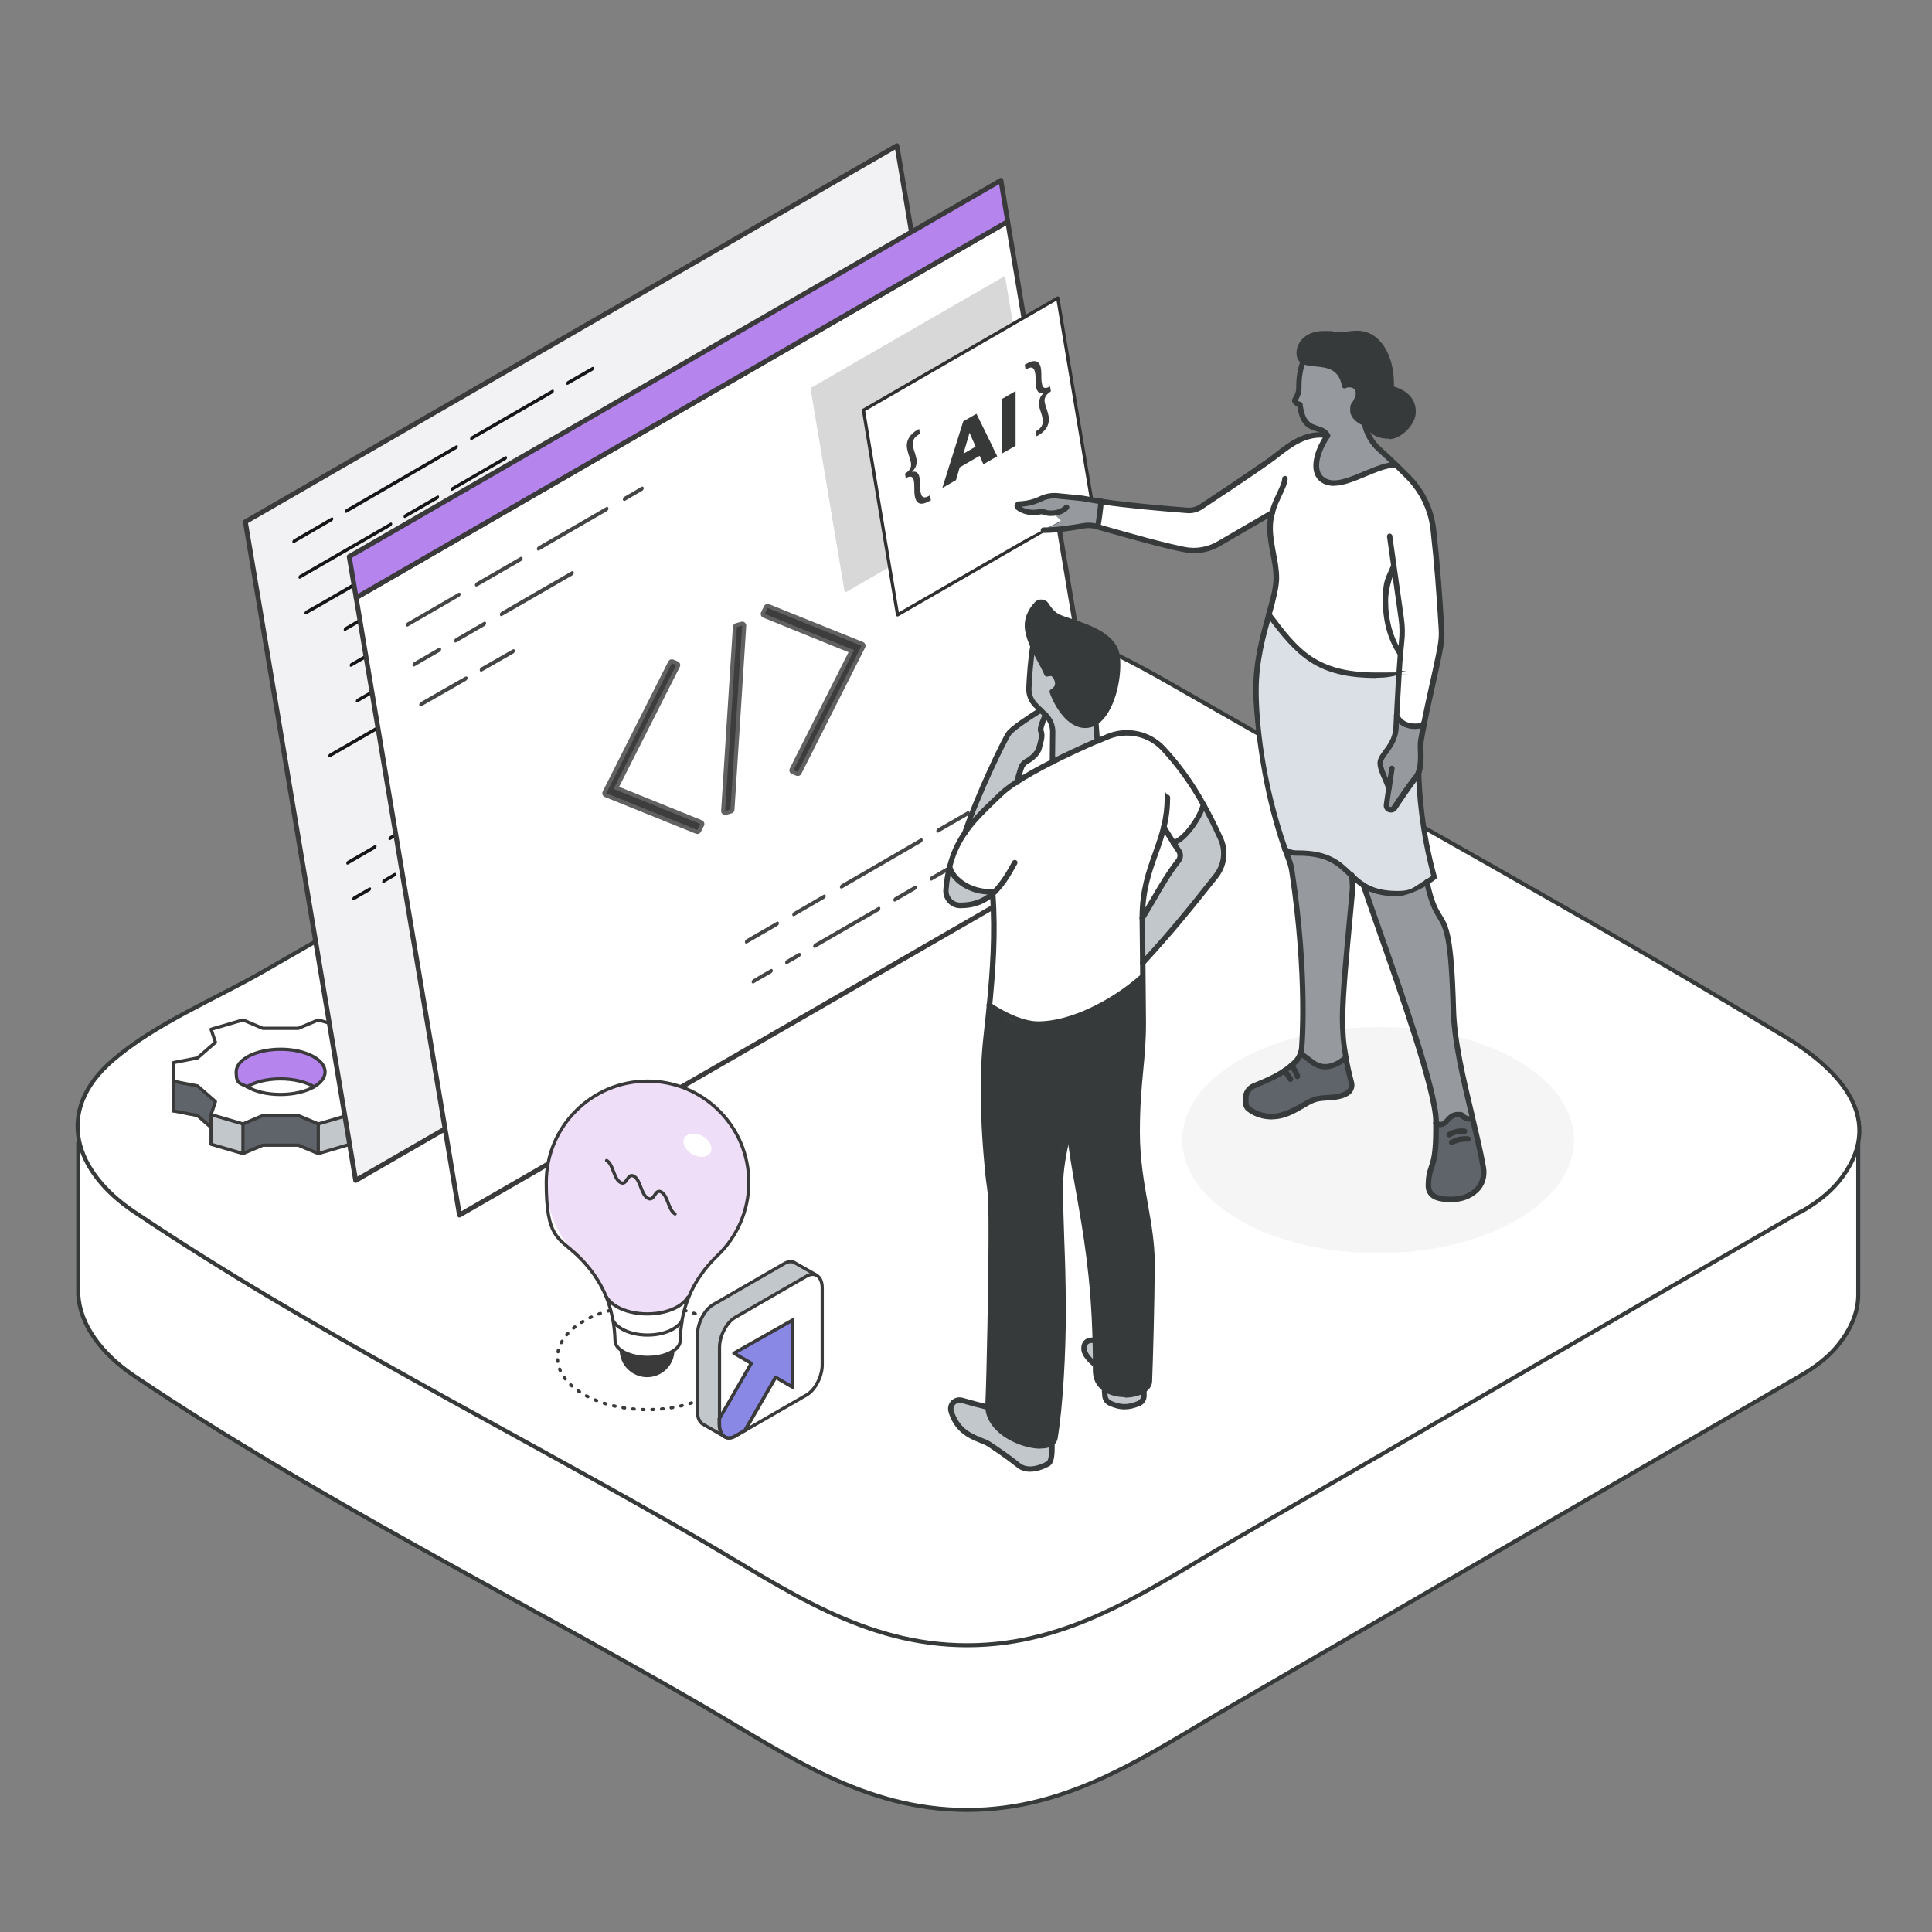
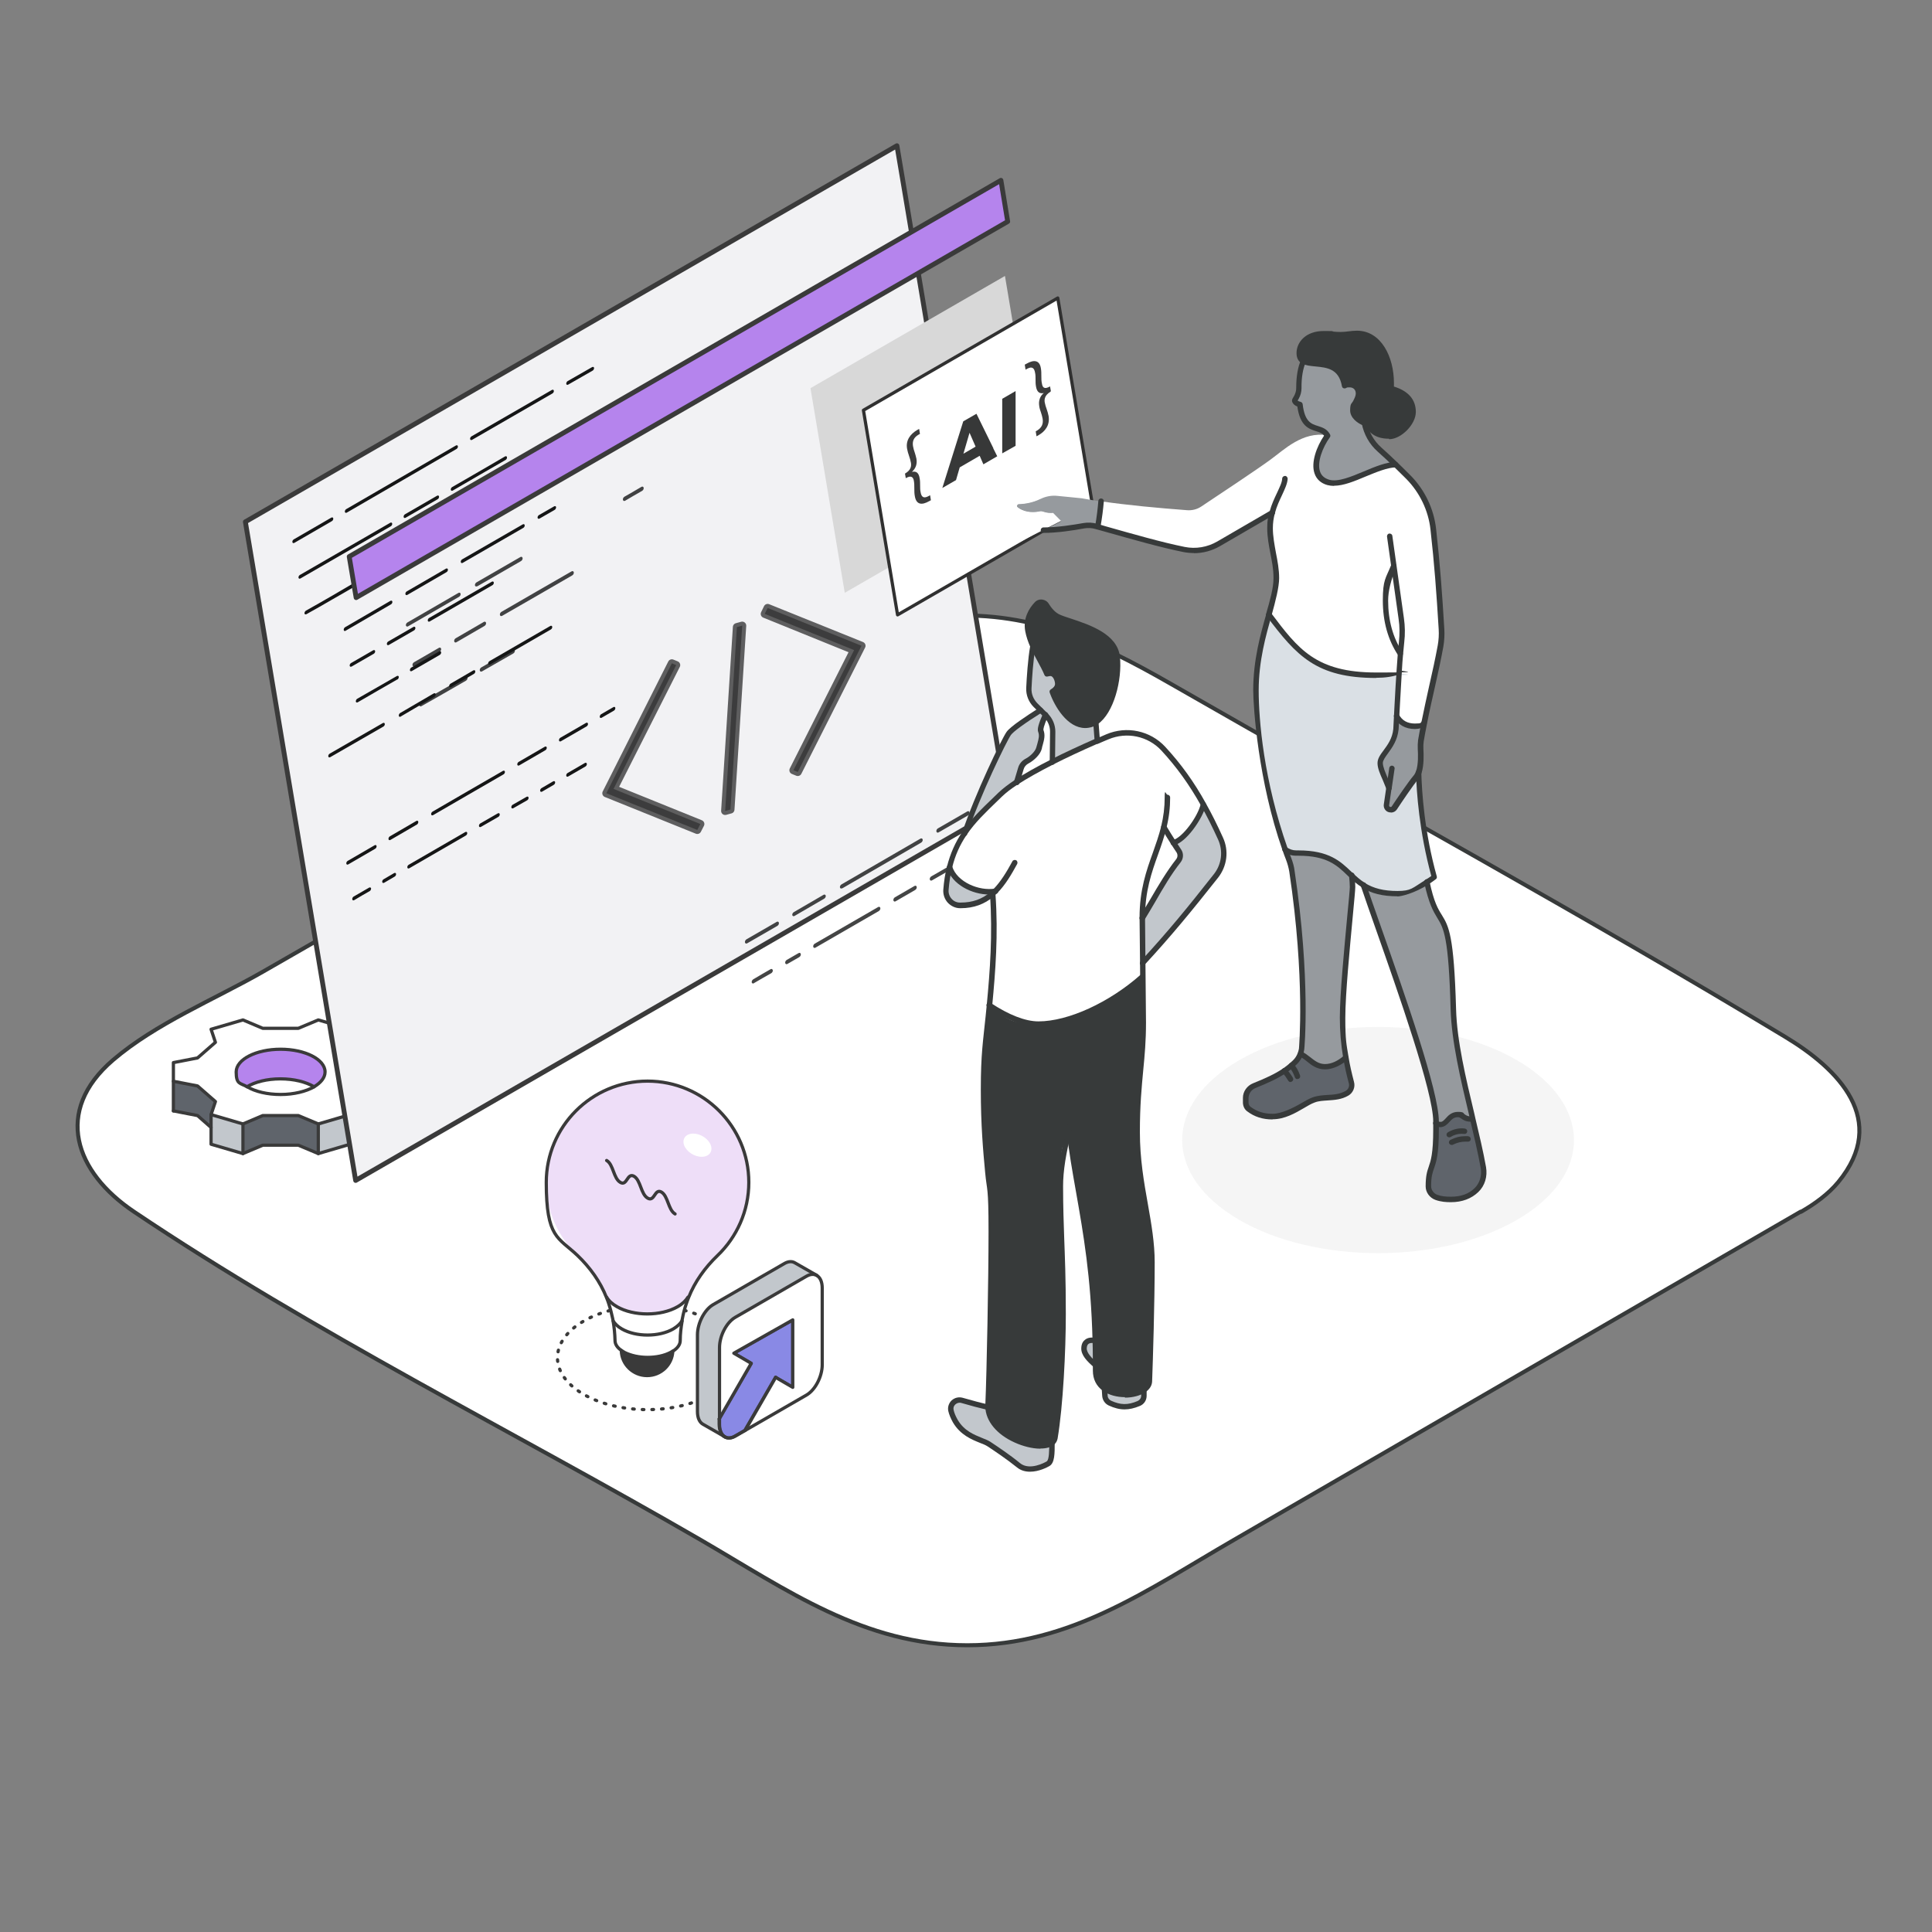
<svg xmlns="http://www.w3.org/2000/svg" id="Layer_1" version="1.1" viewBox="0 0 1200 1200">
  <rect x="0" y="0" width="1200" height="1200" fill="#808080" stroke="none" />
  <defs>
    <style>
      .st0 {
        fill: #c2c7cc;
      }

      .st1 {
        fill: #151616;
      }

      .st2 {
        stroke: #373a3a;
        stroke-width: 2.5px;
      }

      .st2, .st3, .st4, .st5, .st6, .st7, .st8, .st9, .st10 {
        stroke-linecap: round;
        stroke-linejoin: round;
      }

      .st2, .st3, .st11, .st10 {
        fill: #fff;
      }

      .st12 {
        fill: #0c0c0c;
      }

      .st12, .st7, .st13 {
        opacity: .8;
      }

      .st3 {
        stroke: #303030;
      }

      .st3, .st4, .st8, .st9 {
        stroke-width: 2px;
      }

      .st14 {
        fill: #eedef8;
      }

      .st15 {
        fill: #969a9e;
      }

      .st4 {
        fill: #8989e5;
      }

      .st4, .st8, .st9 {
        stroke: #3a3a3a;
      }

      .st5 {
        fill: #f2f2f4;
      }

      .st5, .st6, .st7, .st10 {
        stroke: #3a3a3a;
      }

      .st5, .st6, .st10 {
        stroke-width: 3px;
      }

      .st6, .st16 {
        fill: #b584ed;
      }

      .st17 {
        fill: #3a3a3a;
      }

      .st18 {
        fill: #d8d8d8;
      }

      .st19 {
        fill: #ddd;
      }

      .st20 {
        fill: #373838;
      }

      .st21 {
        fill: #5f646b;
      }

      .st22 {
        fill: #dae0e5;
      }

      .st7 {
        fill: #1e1e1e;
        stroke-width: 5px;
      }

      .st23 {
        opacity: .3;
      }

      .st8 {
        stroke-dasharray: 1 5;
      }

      .st8, .st9 {
        fill: none;
      }

      .st24 {
        fill: #373a3a;
      }
    </style>
  </defs>
  <g>
-     <path class="st2" d="M48.6,709.8v94.3h0c1.1,18.8,14.4,36.8,34.9,50.6,111.6,75.1,235.2,136.5,351.6,204,53.7,31.2,101.3,65.5,165.6,65.5s111.9-34.4,165.6-65.5c117.2-68,234.4-136,351.6-204,8.4-4.8,17-11,23.2-18.5,9.3-11.3,13.1-22.1,13.1-32.1h0v-94.3H48.6Z" />
    <path class="st2" d="M1118.4,752.6c-117.3,67.9-234.6,135.8-351.9,203.8-53.8,31.1-101.5,65.5-165.7,65.5s-112-34.3-165.7-65.5c-116.4-67.4-240.2-128.7-351.9-203.8-36.5-24.5-50.2-62.3-13-94.2,26.5-22.7,63.1-37.7,93-54.8,73.5-42.2,147-84.5,220.5-126.7,60.8-34.9,126.2-87.8,199-93.9,55.7-4.7,97.7,14.9,144.6,41.8,127.1,73,256,143.4,381.5,219.2,33.3,20.1,64.6,51.7,33,90.2-6.2,7.5-14.8,13.7-23.2,18.5h0Z" />
  </g>
  <g>
    <g>
      <polygon class="st21" points="240.9 671.6 240.9 690 225.8 692.9 217.5 700.3 217.5 692.3 214.8 684.2 225.8 674.5 240.9 671.6" />
      <path class="st11" d="M240.9,660v11.6l-15,2.9-11,9.7,2.7,8.1-19.8,5.8-12.4-5.2h-22.1l-12.4,5.2-19.8-5.8,2.7-8.1-11-9.7-15-2.9h0v-11.6l15-2.8,11-9.7-2.7-8.1,19.8-5.8,12.4,5.2h22.1l12.4-5.2,19.8,5.8-2.7,8.1,11,9.7,15,2.8ZM195.1,675c4.2-2.5,6.8-5.7,6.8-9.2,0-7.8-12.4-14.1-27.6-14.1s-27.6,6.3-27.6,14.1,2.5,6.8,6.8,9.2c5,3,12.5,4.8,20.8,4.8s15.8-1.9,20.9-4.8Z" />
      <polygon class="st0" points="217.5 700.3 217.5 710.7 197.7 716.5 197.7 698.1 217.5 692.3 217.5 700.3" />
      <path class="st16" d="M201.9,665.8c0,3.5-2.6,6.8-6.8,9.2-5.1-3-12.5-4.9-20.9-4.9s-15.8,1.9-20.8,4.9c-4.2-2.5-6.8-5.7-6.8-9.2,0-7.8,12.4-14.1,27.6-14.1s27.6,6.3,27.6,14.1Z" />
      <polygon class="st21" points="197.7 698.1 197.7 716.5 185.3 711.3 163.2 711.3 150.9 716.5 150.9 698.1 163.2 692.9 185.3 692.9 197.7 698.1" />
      <polygon class="st0" points="150.9 698.1 150.9 716.5 131.1 710.7 131.1 700.3 131.1 692.3 150.9 698.1" />
      <polygon class="st21" points="122.7 674.5 133.8 684.2 131.1 692.3 131.1 700.3 122.7 692.9 107.7 690 107.7 671.6 122.7 674.5" />
    </g>
    <g>
      <line class="st9" x1="107.7" y1="671.6" x2="107.7" y2="690" />
      <polyline class="st9" points="240.9 690 225.8 692.9 217.5 700.3" />
      <path class="st9" d="M195.1,675c-5.1-3-12.5-4.9-20.9-4.9s-15.8,1.9-20.8,4.9" />
      <polygon class="st9" points="131.1 692.3 133.8 684.2 122.7 674.5 107.7 671.6 107.7 671.6 107.7 660 122.7 657.1 133.8 647.4 131.1 639.3 150.9 633.5 163.2 638.7 185.3 638.7 197.7 633.5 217.5 639.3 214.8 647.4 225.8 657.1 240.9 660 240.9 671.6 225.8 674.5 214.8 684.2 217.5 692.3 197.7 698.1 185.3 692.9 163.2 692.9 150.9 698.1 131.1 692.3" />
      <path class="st9" d="M195.1,675c4.2-2.5,6.8-5.7,6.8-9.2,0-7.8-12.4-14.1-27.6-14.1s-27.6,6.3-27.6,14.1,2.5,6.8,6.8,9.2c5,3,12.5,4.8,20.8,4.8s15.8-1.9,20.9-4.8Z" />
      <polyline class="st9" points="131.1 692.3 131.1 700.3 131.1 710.7 150.9 716.5 163.2 711.3 185.3 711.3 197.7 716.5 217.5 710.7 217.5 700.3 217.5 692.3" />
      <line class="st9" x1="150.9" y1="716.5" x2="150.9" y2="698.1" />
      <line class="st9" x1="197.7" y1="716.5" x2="197.7" y2="698.1" />
      <polyline class="st9" points="107.7 690 107.7 690 122.7 692.9 131.1 700.3" />
      <line class="st9" x1="240.9" y1="690" x2="240.9" y2="671.6" />
    </g>
  </g>
  <g>
    <polygon class="st5" points="625.6 499.6 220.9 733.2 156.7 349.7 152.4 324.1 557.1 90.5 561.4 116 625.6 499.6" />
    <g>
      <path class="st1" d="M368.1,230.2s0,0,0,0c-5.1,2.9-10.1,5.8-15.2,8.7-.6.3-1.1.1-1.2-.5,0-.6.3-1.4.9-1.7,0,0,0,0,0,0,5.1-2.9,10.1-5.8,15.2-8.7.6-.3,1.1,0,1.2.5,0,.6-.3,1.4-.9,1.7Z" />
      <path class="st1" d="M343.1,244.4h0l-49.9,28.8c-.6.3-1.1.1-1.2-.5-.1-.6.3-1.4.9-1.7h0l49.9-28.8c.6-.3,1.1-.1,1.2.5.1.6-.3,1.4-.9,1.7Z" />
      <path class="st1" d="M215.4,318.4c-.6.3-1.1.1-1.2-.5-.1-.6.3-1.4.9-1.7l68.1-39.5s0,0,0,0c.6-.3,1.1-.1,1.2.5.1.6-.3,1.4-.9,1.7l-68.1,39.5s0,0,0,0Z" />
      <path class="st1" d="M206.1,323.7l-23.3,13.5c-.6.3-1.1.1-1.2-.5-.1-.6.3-1.4.9-1.7l23.3-13.5c.6-.3,1.1-.1,1.2.5.1.6-.3,1.4-.9,1.7Z" />
      <path class="st1" d="M281.2,304.7c-.6.3-1.1.1-1.2-.5-.1-.6.3-1.4.9-1.7,10.9-6.3,21.9-12.6,32.8-19,.6-.3,1.1-.1,1.2.5s-.3,1.4-.9,1.7c-10.9,6.3-21.9,12.6-32.8,19h0Z" />
      <path class="st1" d="M251.9,321.6c-.6.3-1.1.1-1.2-.5-.1-.6.3-1.4.9-1.7l19.9-11.5h0c.6-.3,1.1-.1,1.2.5.1.6-.3,1.4-.9,1.7l-19.9,11.5h0Z" />
      <path class="st1" d="M242.7,326.9s0,0,0,0c-18.5,10.7-37.4,21.6-56.1,32.4,0,0,0,0,0,0-.6.3-1.1.1-1.2-.5-.1-.6.3-1.4.9-1.7,18.7-10.8,37.6-21.7,56.1-32.4.6-.3,1.1-.1,1.2.5.1.6-.3,1.4-.9,1.7Z" />
      <path class="st1" d="M342.1,294c-.6.3-1.1.1-1.2-.5-.1-.6.3-1.4.9-1.7,9.3-5.4,17.7-10.3,25.5-14.8,0,0,0,0,0,0,.6-.3,1.1-.1,1.2.5.1.6-.3,1.4-.8,1.7-7.8,4.6-16.2,9.4-25.6,14.8,0,0,0,0,0,0Z" />
      <path class="st1" d="M329.7,301.2c-4.9,2.9-9.9,5.7-14.8,8.6-.6.3-1.1.1-1.2-.5-.1-.6.3-1.4.9-1.7h0c5.9-3.4,11.7-6.8,17.6-10.1h0c.6-.3,1.1-.1,1.2.5s-.3,1.4-.9,1.7c-.9.5-1.8,1.1-2.8,1.6Z" />
      <path class="st1" d="M304.2,315.9h0s-9.9,5.7-9.9,5.7c-.6.3-1.1.1-1.2-.5-.1-.6.3-1.4.9-1.7,0,0,0,0,0,0l9.9-5.7c.6-.3,1.1-.1,1.2.5.1.6-.3,1.4-.9,1.7Z" />
-       <path class="st1" d="M283.1,328.1s0,0,0,0c-4.4,2.6-8.9,5.1-13.3,7.7-.6.3-1.1.1-1.2-.5,0-.6.3-1.4.9-1.7,0,0,0,0,0,0,4.4-2.6,8.9-5.1,13.3-7.7.6-.3,1.1-.1,1.2.5.1.6-.3,1.4-.9,1.7Z" />
      <path class="st1" d="M258.9,342s0,0,0,0c-8.9,5.1-17.9,10.3-26.8,15.4-.6.3-1.1.1-1.2-.5,0-.6.3-1.4.9-1.7,0,0,0,0,0,0,8.9-5.1,17.9-10.3,26.8-15.4.6-.3,1.1-.1,1.2.5,0,.6-.3,1.4-.9,1.7Z" />
      <path class="st1" d="M206.8,372.1c-5.5,3.2-10.9,6.3-16.5,9.4-.6.3-1.1,0-1.2-.5,0-.6.3-1.3.9-1.7,0,0,0,0,0,0,11.1-6.2,21.9-12.5,32.9-19,0,0,0,0,0,0,.6-.3,1.1-.1,1.2.5.1.6-.3,1.4-.8,1.7-5.5,3.3-11,6.5-16.5,9.6Z" />
      <g>
        <path class="st1" d="M344.5,316.7s0,0,0,0c-3.1,1.8-6.3,3.6-9.4,5.4-.6.3-1.1.1-1.2-.5-.1-.6.3-1.4.9-1.7,0,0,0,0,0,0,3.1-1.8,6.3-3.6,9.4-5.4.6-.3,1.1-.1,1.2.5,0,.6-.3,1.4-.9,1.7Z" />
        <path class="st1" d="M287.4,349.6c-.6.3-1.1.1-1.2-.5-.1-.6.3-1.4.9-1.7,15-8.7,26.6-15.4,37.6-21.7.6-.3,1.1-.1,1.2.5.1.6-.3,1.4-.9,1.7h0c-11,6.3-22.6,13-37.6,21.7,0,0,0,0,0,0Z" />
        <path class="st1" d="M253,369.5c-.6.3-1.1.1-1.2-.5-.1-.6.3-1.4.9-1.7,8.1-4.7,16.2-9.4,24.3-14.1,0,0,0,0,0,0,.6-.3,1.1-.1,1.2.5.1.6-.3,1.4-.9,1.7-8.1,4.7-16.2,9.4-24.3,14.1,0,0,0,0,0,0Z" />
        <path class="st1" d="M214.7,391.8c-.6.3-1.1.1-1.2-.5-.1-.6.3-1.4.8-1.7,9.4-5.5,18.8-10.9,28.2-16.4,0,0,0,0,0,0,.6-.3,1.1-.1,1.2.5.1.6-.3,1.4-.9,1.7-9.4,5.5-18.8,10.9-28.2,16.4,0,0,0,0,0,0Z" />
      </g>
      <g>
        <path class="st1" d="M266.9,386c-.6.3-1.1.1-1.2-.5-.1-.6.3-1.4.9-1.7,13-7.5,25.9-15,38.9-22.5.6-.3,1.1-.1,1.2.5.1.6-.3,1.4-.9,1.7-13,7.5-25.9,15-38.9,22.5h0Z" />
        <path class="st1" d="M241.5,400.6c-.6.3-1.1.1-1.2-.5-.1-.6.3-1.4.9-1.7l15.6-9h0c.6-.3,1.1-.1,1.2.5.1.6-.3,1.4-.9,1.7l-15.6,9h0Z" />
        <path class="st1" d="M218.4,414c-.6.3-1.1.1-1.2-.5-.1-.6.3-1.4.9-1.7l13.7-7.9h0c.6-.3,1.1-.1,1.2.5.1.6-.3,1.4-.9,1.7l-13.7,7.9h0Z" />
      </g>
      <g>
        <path class="st1" d="M273.1,406.8s0,0,0,0c-5.8,3.3-11.5,6.6-17.3,10-.6.3-1.1.1-1.2-.5,0-.6.3-1.4.9-1.7,0,0,0,0,0,0,5.8-3.3,11.5-6.6,17.3-10,.6-.3,1.1-.1,1.2.5.1.6-.3,1.4-.9,1.7Z" />
        <path class="st1" d="M246.8,422s0,0,0,0c-8.2,4.7-16.4,9.4-24.6,14.2-.6.3-1.1.1-1.2-.5,0-.6.3-1.4.9-1.7,0,0,0,0,0,0,8.2-4.7,16.4-9.4,24.6-14.1.6-.3,1.1-.1,1.2.5,0,.6-.3,1.4-.9,1.7Z" />
      </g>
      <path class="st1" d="M304.4,412.8c-.6.3-1.1.1-1.2-.5-.1-.6.3-1.4.9-1.7,14.5-8.4,26.4-15.3,37.7-21.8.6-.3,1.1-.1,1.2.5.1.6-.3,1.4-.9,1.7t0,0c-11.2,6.5-23.2,13.4-37.7,21.8,0,0,0,0,0,0Z" />
      <path class="st1" d="M280.2,426.8c-.6.3-1.1.1-1.2-.5-.1-.6.3-1.4.9-1.7,4.7-2.7,9.4-5.5,14.1-8.2,0,0,0,0,0,0,.6-.3,1.1-.1,1.2.5.1.6-.3,1.4-.9,1.7-4.7,2.7-9.4,5.5-14.1,8.2,0,0,0,0,0,0Z" />
      <path class="st1" d="M248.9,445.1c-.6.3-1.1.1-1.2-.5-.1-.6.3-1.4.8-1.7,7-4.1,13.9-8.1,20.9-12.2,0,0,0,0,0,0,.6-.3,1.1-.1,1.2.5.1.6-.3,1.4-.9,1.7-7,4-13.9,8.1-20.9,12.2,0,0,0,0,0,0Z" />
      <path class="st1" d="M238.1,451.3l-33,19c-.6.3-1.1.1-1.2-.5-.1-.6.3-1.4.9-1.7l33-19c.6-.3,1.1-.1,1.2.5.1.6-.3,1.4-.9,1.7Z" />
      <path class="st1" d="M381.3,441.4s0,0,0,0c-2.5,1.4-5.1,2.9-7.6,4.4-.6.3-1.1.1-1.2-.5,0-.6.3-1.4.9-1.7,0,0,0,0,0,0,2.5-1.5,5.1-2.9,7.6-4.4.6-.3,1.1-.1,1.2.5,0,.6-.3,1.4-.9,1.7Z" />
      <path class="st1" d="M348.4,460.4c-.6.3-1.1.1-1.2-.5-.1-.6.3-1.4.9-1.7,5.3-3.1,10.6-6.1,15.9-9.2.6-.3,1.1-.1,1.2.5.1.6-.3,1.4-.9,1.7h0c-5.3,3.1-10.6,6.1-15.9,9.2t0,0Z" />
      <path class="st1" d="M322.5,475.4c-.6.3-1.1.1-1.2-.5-.1-.6.3-1.4.9-1.7l16.2-9.4s0,0,0,0c.6-.3,1.1-.1,1.2.5.1.6-.3,1.4-.9,1.7l-16.2,9.4s0,0,0,0Z" />
      <path class="st1" d="M269,506.3c-.6.3-1.1.1-1.2-.5-.1-.6.3-1.4.9-1.7,14.9-8.7,29.7-17.2,43.7-25.3,0,0,0,0,0,0,.6-.3,1.1-.1,1.2.5.1.6-.3,1.4-.9,1.7-14.1,8.1-28.8,16.7-43.7,25.3h0Z" />
      <path class="st1" d="M242.5,521.7c-.6.3-1.1.1-1.2-.5-.1-.6.3-1.4.8-1.7,5.5-3.2,11-6.4,16.5-9.6,0,0,0,0,0,0,.6-.3,1.1-.1,1.2.5.1.6-.3,1.4-.8,1.7-5.5,3.2-11,6.4-16.5,9.6,0,0,0,0,0,0Z" />
      <path class="st1" d="M233,527.2l-16.7,9.7c-.6.3-1.1.1-1.2-.5-.1-.6.3-1.4.9-1.7l16.7-9.7c.6-.3,1.1-.1,1.2.5.1.6-.3,1.4-.9,1.7Z" />
      <path class="st1" d="M352.9,482.3c-.6.3-1.1.1-1.2-.5-.1-.6.3-1.4.9-1.7l10.7-6.2c.6-.3,1.1-.1,1.2.5.1.6-.3,1.4-.9,1.7l-10.7,6.2Z" />
      <path class="st1" d="M336.7,491.7c-.6.3-1.1.1-1.2-.5-.1-.6.3-1.4.9-1.7l7.2-4.2c.6-.3,1.1-.1,1.2.5.1.6-.3,1.4-.9,1.7l-7.2,4.2Z" />
      <path class="st1" d="M318.8,502c-.6.3-1.1.1-1.2-.5-.1-.6.3-1.4.9-1.7l8.6-4.9c.6-.3,1.1-.1,1.2.5.1.6-.3,1.4-.9,1.7l-8.6,4.9h0Z" />
      <path class="st1" d="M298.7,513.6c-.6.3-1.1.1-1.2-.5-.1-.6.3-1.4.9-1.7l10.8-6.2h0c.6-.3,1.1-.1,1.2.5.1.6-.3,1.4-.9,1.7l-10.8,6.2h0Z" />
      <path class="st1" d="M254.2,539.3c-.6.3-1.1.1-1.2-.5-.1-.6.3-1.4.9-1.7,11.7-6.8,23.4-13.5,35.1-20.3h0c.6-.3,1.1-.1,1.2.5.1.6-.3,1.4-.9,1.7-11.7,6.8-23.4,13.5-35.1,20.3h0Z" />
      <path class="st1" d="M238.6,548.3c-.6.3-1.1.1-1.2-.5-.1-.6.3-1.4.9-1.7l6.5-3.8s0,0,0,0c.6-.3,1.1-.1,1.2.5.1.6-.3,1.4-.9,1.7l-6.5,3.8s0,0,0,0Z" />
      <path class="st1" d="M220,559.1c-.6.3-1.1.1-1.2-.5-.1-.6.3-1.4.8-1.7,3.3-1.9,6.4-3.7,9.7-5.6.6-.3,1.1,0,1.2.5,0,.6-.3,1.4-.9,1.7-3.3,1.9-6.4,3.6-9.6,5.6,0,0,0,0,0,0Z" />
    </g>
-     <polygon class="st10" points="690.2 521.1 285.4 754.7 221.2 371.2 625.9 137.6 690.2 521.1" />
    <polygon class="st6" points="625.9 137.6 221.2 371.2 216.9 345.7 621.7 112 625.9 137.6" />
    <g>
      <polygon class="st7" points="433.1 515.5 376.6 492.7 417.3 412 420 413.1 381.1 490 435 511.8 433.1 515.5" />
      <polygon class="st7" points="495.5 479.5 492.8 478.4 530.5 403.8 475 381.3 476.8 377.6 535.1 401.1 495.5 479.5" />
      <polygon class="st7" points="453.7 502.8 450.4 503.7 457.7 389.5 461 388.6 453.7 502.8" />
    </g>
    <g class="st13">
      <path class="st1" d="M398.8,304.9s0,0,0,0c-3.5,2-7,4-10.5,6.1-.6.4-1.3.1-1.4-.6-.1-.7.3-1.5,1-1.9,0,0,0,0,0,0,3.5-2,7-4,10.5-6.1.6-.4,1.3-.1,1.4.6.1.7-.3,1.5-1,1.9Z" />
-       <path class="st1" d="M334.9,341.8c-.6.4-1.3.1-1.4-.6-.1-.7.3-1.5,1-1.9,16.4-9.5,29.8-17.2,42-24.3.6-.4,1.3-.1,1.4.6.1.7-.3,1.5-1,1.9h0c-12.3,7.1-25.7,14.8-42,24.3,0,0,0,0,0,0Z" />
      <path class="st1" d="M296.4,364.1c-.6.4-1.3.1-1.4-.5-.1-.7.3-1.5,1-1.9,9.1-5.2,18.1-10.5,27.2-15.7,0,0,0,0,0,0,.6-.4,1.3-.1,1.4.6.1.7-.3,1.5-1,1.9-9.1,5.2-18.1,10.5-27.2,15.7,0,0,0,0,0,0Z" />
      <path class="st1" d="M253.5,389c-.6.4-1.2.1-1.4-.5-.1-.7.3-1.5,1-1.9,10.5-6.1,21-12.2,31.6-18.3,0,0,0,0,0,0,.6-.4,1.3-.1,1.4.5.1.7-.3,1.5-1,1.9-10.5,6.1-21,12.2-31.6,18.3,0,0,0,0,0,0Z" />
      <path class="st1" d="M311.9,382.5c-.6.4-1.3.1-1.4-.6-.1-.7.3-1.5,1-1.9,14.5-8.4,29-16.8,43.5-25.1.6-.4,1.3-.1,1.4.6.1.7-.3,1.5-1,1.9-14.5,8.4-29,16.8-43.5,25.1h0Z" />
      <path class="st1" d="M283.5,398.9c-.6.4-1.3.1-1.4-.6-.1-.7.3-1.5,1-1.9l17.4-10.1h0c.6-.4,1.3-.1,1.4.6.1.7-.3,1.5-1,1.9l-17.4,10.1h0Z" />
      <path class="st1" d="M257.6,413.8c-.6.4-1.3.1-1.4-.6-.1-.7.3-1.5,1-1.9l15.4-8.9h0c.6-.4,1.3-.1,1.4.6.1.7-.3,1.5-1,1.9l-15.4,8.9h0Z" />
      <path class="st1" d="M318.8,405.9s0,0,0,0c-6.5,3.7-12.9,7.4-19.4,11.1-.6.4-1.3.1-1.4-.6-.1-.7.3-1.5,1-1.9,0,0,0,0,0,0,6.5-3.7,12.9-7.4,19.4-11.1.6-.4,1.3-.1,1.4.6.1.7-.3,1.5-1,1.9Z" />
      <path class="st1" d="M289.4,422.8s0,0,0,0c-9.2,5.3-18.4,10.6-27.6,15.8-.6.4-1.3.1-1.4-.6-.1-.7.3-1.5,1-1.9,0,0,0,0,0,0,9.2-5.3,18.4-10.6,27.6-15.8.6-.4,1.3-.1,1.4.6.1.7-.3,1.5-1,1.9Z" />
    </g>
    <g class="st13">
      <path class="st1" d="M648.9,479h0c-2.8,1.6-5.7,3.2-8.5,4.9-.6.4-1.3.1-1.4-.6-.1-.7.3-1.5,1-1.9,2.8-1.6,5.7-3.3,8.5-4.9.6-.4,1.3-.1,1.4.6.1.7-.3,1.5-1,1.9Z" />
      <path class="st1" d="M612,500.2c-.6.4-1.3.1-1.4-.6-.1-.7.3-1.5,1-1.9,5.9-3.4,11.9-6.9,17.8-10.3.6-.4,1.3-.1,1.4.6.1.7-.3,1.5-1,1.9h0c-5.9,3.4-11.9,6.9-17.8,10.3,0,0,0,0,0,0Z" />
      <path class="st1" d="M583,517c-.6.4-1.3.1-1.4-.6-.1-.7.3-1.5,1-1.9l18.2-10.5s0,0,0,0c.6-.4,1.3-.1,1.4.6.1.7-.3,1.5-1,1.9l-18.2,10.5h0Z" />
      <path class="st1" d="M523.1,551.7c-.6.4-1.3.1-1.4-.5-.1-.7.3-1.5,1-1.9,16.9-9.8,33.4-19.4,49-28.4h0c.6-.4,1.3-.1,1.4.6.1.7-.3,1.5-1,1.9-15.6,9-32.1,18.6-49,28.4,0,0,0,0,0,0Z" />
      <path class="st1" d="M493.5,568.9c-.6.4-1.2.1-1.4-.5-.1-.7.3-1.5,1-1.9,6.1-3.6,12.3-7.1,18.4-10.7,0,0,0,0,0,0,.6-.4,1.2-.1,1.4.5.1.7-.3,1.5-1,1.9-6.1,3.6-12.3,7.1-18.4,10.7,0,0,0,0,0,0Z" />
      <path class="st1" d="M482.8,575.1l-18.7,10.8c-.6.4-1.3.1-1.4-.6-.1-.7.3-1.5,1-1.9l18.7-10.8c.6-.4,1.3-.1,1.4.6.1.7-.3,1.5-1,1.9Z" />
      <path class="st1" d="M617.1,524.8c-.6.4-1.3.1-1.4-.6-.1-.7.3-1.5,1-1.9l12-6.9c.6-.4,1.3-.1,1.4.6.1.7-.3,1.5-1,1.9h0l-12,6.9Z" />
      <path class="st1" d="M598.9,535.3c-.6.4-1.3.1-1.4-.6-.1-.7.3-1.5,1-1.9l8.1-4.7c.6-.4,1.3-.1,1.4.6.1.7-.3,1.5-1,1.9l-8.1,4.7h0Z" />
      <path class="st1" d="M578.9,546.8c-.6.4-1.3.1-1.4-.6-.1-.7.3-1.5,1-1.9l9.6-5.5c.6-.4,1.3-.1,1.4.6.1.7-.3,1.5-1,1.9l-9.6,5.5h0Z" />
      <path class="st1" d="M556.3,559.8c-.6.4-1.3.1-1.4-.6-.1-.7.3-1.5,1-1.9l12.1-7h0c.6-.4,1.3-.1,1.4.6.1.7-.3,1.5-1,1.9l-12.1,7h0Z" />
      <path class="st1" d="M506.5,588.6c-.6.4-1.3.1-1.4-.6-.1-.7.3-1.5,1-1.9,13.1-7.6,26.2-15.1,39.3-22.7h0c.6-.4,1.3-.1,1.4.6.1.7-.3,1.5-1,1.9-13.1,7.6-26.2,15.1-39.3,22.7h0Z" />
      <path class="st1" d="M489.1,598.7c-.6.4-1.3.1-1.4-.6-.1-.7.3-1.5,1-1.9l7.3-4.2h0c.6-.4,1.3-.1,1.4.6.1.7-.3,1.5-1,1.9l-7.3,4.2s0,0,0,0Z" />
      <path class="st1" d="M468.3,610.7c-.6.4-1.2.1-1.4-.5-.1-.7.3-1.5.9-1.9,3.7-2.2,7.1-4.2,10.8-6.3.6-.4,1.2-.1,1.4.6.1.7-.3,1.5-1,1.9,0,0,0,0,0,0-3.7,2.1-7.1,4-10.8,6.2,0,0,0,0,0,0Z" />
    </g>
  </g>
  <g>
    <polygon class="st18" points="645.5 298.5 524.7 368.2 503.4 241.1 624.2 171.4 645.5 298.5" />
    <polygon class="st3" points="678.3 312.2 557.5 381.9 536.3 254.8 657 185.1 678.3 312.2" />
    <path class="st12" d="M562.2,294.1c3.7-2.2,3.9-4.6,3.6-6.6-.3-1.6-.7-3-1.2-4.4-.5-1.4-.9-2.8-1.2-4.4-.9-5.1,1.9-9.1,6.4-11.7l1.1-.6.5,3.1-.9.5c-3.1,1.8-3.9,4.2-3.4,7.2.2,1.3.6,2.5,1,3.7.4,1.3.8,2.5,1.1,4,.6,3.5-.5,6.1-2.8,8.2h0c2.5-.6,4.3.4,4.8,4,.3,1.5.3,3,.3,4.4,0,1.5,0,2.9.3,4.2.5,3.1,2,4.1,5,2.4l.9-.5.5,3.1-1.1.6c-4.4,2.5-8,2.4-8.9-3.2-.3-1.5-.3-3.2-.3-4.8,0-1.6,0-3.2-.3-4.7-.3-1.7-1.2-3.8-5-1.6l-.5-2.8Z" />
    <path class="st12" d="M652.5,243.3c-3.7,2.2-3.9,4.8-3.6,6.6.3,1.5.7,2.9,1.2,4.2.5,1.4.9,2.8,1.2,4.3.9,5.6-2,9.5-6.4,12l-1.1.6-.5-3.1.9-.5c2.9-1.8,3.9-4.2,3.4-7.3-.2-1.3-.6-2.5-1-3.8-.4-1.2-.9-2.5-1.1-4-.6-3.6.6-6.3,2.8-8.2h0c-2.4.6-4.2-.4-4.8-3.9-.3-1.5-.3-3-.3-4.5,0-1.4,0-2.9-.3-4.2-.5-3-1.9-4.1-5-2.4l-.9.5-.5-3.1,1.1-.6c4.5-2.6,8.1-2.3,8.9,2.8.3,1.6.3,3.2.3,4.8,0,1.7,0,3.3.4,4.9.3,1.9,1.2,3.8,5,1.6l.5,2.8Z" />
  </g>
  <g class="st23">
    <path class="st19" d="M769.9,757.8c47.5,27.4,124.6,27.4,172.1,0,47.5-27.4,47.5-71.9,0-99.4-47.5-27.4-124.6-27.4-172.1,0-47.5,27.4-47.5,71.9,0,99.4Z" />
  </g>
  <g>
    <polygon class="st20" points="630.8 242.9 630.8 276.9 622.5 281.6 622.5 247.7 630.8 242.9" />
    <path class="st20" d="M616.9,278.4l2.5,5-8.6,5-2.3-5.3-12.4,7.2-2.3,7.9-8.5,4.9,13-41.4,8.2-4.7,10.5,21.4ZM606,277.5l-3.8-8.7-3.8,13,7.6-4.4Z" />
  </g>
  <g>
    <g>
      <path class="st21" d="M921.3,725.3c.9,5.1-.6,10.4-4.3,14-3.6,3.4-8.6,5.8-15.9,5.8s-6.1-.2-9-1.3c-2.9-1-5-3.8-5-6.9,0,0,0,0,0,0,0-14.6,4.7-8.7,4.7-35.3s0-2.8,0-3.9c.8.5,1.8.8,2.9.8s.1,0,.2,0c4.1-.3,4.9-6.2,10.7-6.2s3.4,2.9,7.9,2.9.7,0,1.1,0c2.5,10.6,4.9,20.9,6.6,30.2Z" />
      <path class="st15" d="M914.7,695.1c-.4,0-.7,0-1.1,0-4.5,0-4.8-2.9-7.9-2.9-5.8,0-6.6,5.9-10.7,6.2,0,0-.1,0-.2,0-1.2,0-2.1-.3-2.9-.8v-1c0-23-32.7-110.4-45.1-146.9,4.8,3.1,11.2,5.2,21.2,5.2s9.4-1.6,18.3-7.2c7.6,35.8,14.4,6.9,16.4,79.1.5,20.5,6.6,45.2,12,68.2Z" />
      <path class="st11" d="M865.7,351.6c-2.6,6.3-5.1,14.2-5.1,21.4,0,15.3,4.4,25.8,9.2,33.1.2-2.6.5-5,.7-7.3.5-4.8.5-9.7-.2-14.5l-4.6-32.7ZM790.3,318.2l-33.4,19.4c-6.5,3.8-14.1,5.1-21.5,3.6-15.4-3.1-33.8-8.2-53.5-14,.9-5.1,1.6-10.5,2.1-15.8,16.6,2.4,34.9,4.1,53.4,5.5,3,.2,6-.5,8.6-2.2,9.8-6.5,35.4-23.5,43.1-29.2,8.8-6.4,19.8-17.5,35.2-15.2,0,.1.2.3.2.4-6.4,8.8-12.1,25.4.6,29,10.8,3,29.5-11,41.9-11h0c2.5,2.4,5,4.9,7.6,7.5,8.7,8.8,14.2,20.2,15.6,32.5,2.3,20.7,3.6,37.9,5.1,62.1.2,3.5,0,7-.6,10.4-2.7,15-6.8,30.5-10.2,48-1.5,1.2-3.3,1.9-5.6,1.9-5.5,0-9.3-2.5-11.4-6.5.3-7,.9-17.4,1.6-27.5-4.6,1.6-9.4,2.2-14.2,2.2-37.4,0-49.1-14.4-66.6-37.6h0c2.5-8.9,4.6-16.4,4.6-22.6,0-10.4-3.9-20.6-3.9-31s.5-7,1.4-10Z" />
      <path class="st22" d="M890.9,544.6c-1.6,1.2-3.1,2.2-4.6,3.2-8.9,5.6-16.6,7.2-18.3,7.2-10,0-16.4-2.2-21.2-5.2h0c-2.8-1.8-5.1-3.9-7.4-6-7-6.7-13.5-13.9-32.8-13.9s-.9,0-1.3,0c-3,0-5.2-.9-7.1-2.3-14.9-41.9-18.1-87.6-18.1-98.8,0-18.7,4.4-34.3,8-47,17.5,23.2,29.2,37.6,66.6,37.6s9.6-.6,14.2-2.2c-.7,10.1-1.9,35.6-2,35.9-1.1,11-9.8,15.7-9.8,20.9,0,0,0,0,0,.1,0,4,3.2,9.4,5.5,15.5h0s-1.5,10.3-1.5,10.3c-.2,1.3.6,2.6,1.9,2.9,1.1.3,2.2-.2,2.8-1.1,2.7-4.1,10-15,13.5-19.1.7-.9,1.3-2,1.7-3.3.4,16.4,2.8,40.6,9.7,65.3Z" />
      <path class="st15" d="M862.7,489.6c-2.3-6.1-5.5-11.5-5.5-15.5s0,0,0-.1c0-5.2,8.7-10,9.8-20.9,0-.3.2-3.5.4-8.4,2.1,4.1,5.9,6.5,11.4,6.5s4.1-.7,5.6-1.9c-.7,3.5-1.4,7.1-2,10.7-.3,1.7-.3,3.4-.2,5.1.2,3.4.4,9.8-1.1,14.2-.4,1.3-1,2.4-1.7,3.3-3.5,4.1-10.8,15.1-13.5,19.1-.6.9-1.7,1.4-2.8,1.1-1.3-.3-2.1-1.6-1.9-2.9l1.5-10.3h0Z" />
      <path class="st24" d="M863.9,241.1c6.6,1.8,13.7,5.5,13.7,14.5s-8.1,15.2-14.9,15.2-11.2-3.8-13.8-7.6c-.5-.1-.9-.3-1.4-.5-3.8-1.5-7.3-4.5-7.3-8s3.5-6.7,3.5-10.6-2.2-5.5-5.5-5.5-2.1.2-3.1.7c-3.1-17.2-19.2-11.8-25.5-15.4-1.6-.9-2.6-2.4-2.6-5,0-6,5.2-12,15.1-12s7,.6,10.6.6,6.6-.8,10.1-.8c14.4,0,21.3,16.5,21.3,30.8s0,2.3-.2,3.4Z" />
      <path class="st11" d="M870.3,384.4c.7,4.8.7,9.7.2,14.5-.2,2.2-.5,4.7-.7,7.3-4.8-7.2-9.2-17.8-9.2-33.1s2.5-15.1,5.1-21.4l4.6,32.7Z" />
      <path class="st15" d="M856.9,279.3c3.1,2.8,6.5,5.9,10,9.3-12.4,0-31.1,14.1-41.9,11-12.7-3.6-7-20.2-.6-29,0-.1-.2-.3-.2-.4-4.3-7-14.7-.2-16.9-19-1.4-.4-2.7-1-3.2-2.2,0,0,0,0,0-.1,0-.3.4-1,1.1-2.1,1-1.7,1.5-3.6,1.5-5.6,0-7.5,1.1-13,3-17.2,6.4,3.6,22.5-1.9,25.5,15.4,1-.5,2-.7,3.1-.7,3.4,0,5.5,2.3,5.5,5.5s-3.5,6.9-3.5,10.6,3.5,6.5,7.3,8c1.2,6.4,4.5,12.2,9.3,16.5Z" />
      <path class="st15" d="M839.4,543.7c.3,2.8.5,5.4.5,7.3,0,5.2-6.2,59.8-6.2,81.2s.7,16.8,2.1,24.7c-3.7,3.2-8.4,5.6-12.8,5.6-7.1,0-10.2-5.7-15.3-7.9h0c.4-1,.6-2,.8-3,.2-1.1,4-44.1-6-110.5-.4-2.7-1.2-5.4-2.2-7.9-.7-1.9-1.4-3.8-2.1-5.7,2,1.4,4.2,2.3,7.1,2.3s.9,0,1.3,0c19.3,0,25.8,7.2,32.8,13.9Z" />
      <path class="st21" d="M797.7,665.2c2.3-1.5,4.4-3.2,6.5-5.3,1.6-1.5,2.8-3.3,3.5-5.3h0c5.1,2.2,8.1,7.9,15.3,7.9s9.2-2.4,12.8-5.6c.9,5.3,2.1,10.5,3.5,15.7.7,2.6-.5,5.3-2.8,6.6-6.8,4-14.3,1.7-20.8,4.1-6.5,2.4-15.1,10.3-25.4,10.3s-11.3-2.2-14.6-4.7c-1.2-.9-2-2.4-2-4,0,0,0-2,0-3,0-3.4,2.2-6.4,5.3-7.6,8.1-3.3,13.7-5.8,18.6-9.2Z" />
      <path class="st15" d="M654.2,318.8c-1.9.2-3.9,0-6-.7-.8-.3-1.7-.3-2.5-.2-5.3,1.1-10.4,0-13.6-2.6-.9-.7-.4-2.1.7-2.2,4.2-.1,8.9-1,13.4-3.2,0,0,0,0,.1,0,3.2-1.6,6.9-2.3,10.5-1.9,5.5.6,10.8,1,15.1,1.5,3.9.7,7.9,1.4,12.1,2-.4,5.3-1.2,10.7-2.1,15.8-.3,0-.7-.2-1-.3-2.6-.8-5.3-.9-7.9-.4-5.6,1-16.2,2.7-25,2.8l11-5.6s-1.9-1.8-4.8-4.8Z" />
-       <path class="st11" d="M659.1,323.5l-11,5.6h0l-20.5,10.5s-10.6-12.9-23-36.8c11.4-3.9,18.5-7.9,27.9-12.4,3.5,6.7,8.7,13.6,13.6,19.3-4.5,2.2-9.2,3.1-13.4,3.2-1.1,0-1.5,1.5-.7,2.2,3.3,2.6,8.3,3.7,13.6,2.6.8-.2,1.7-.1,2.5.2,2.1.7,4.1.9,6,.7,2.9,3,4.8,4.8,4.8,4.8Z" />
+       <path class="st11" d="M659.1,323.5l-11,5.6h0l-20.5,10.5s-10.6-12.9-23-36.8c11.4-3.9,18.5-7.9,27.9-12.4,3.5,6.7,8.7,13.6,13.6,19.3-4.5,2.2-9.2,3.1-13.4,3.2-1.1,0-1.5,1.5-.7,2.2,3.3,2.6,8.3,3.7,13.6,2.6.8-.2,1.7-.1,2.5.2,2.1.7,4.1.9,6,.7,2.9,3,4.8,4.8,4.8,4.8" />
    </g>
    <g>
      <path class="st24" d="M862.7,272.5c-8.5,0-12.2-3.9-14.8-7.8-.3-.1-.6-.2-.9-.3-3.9-1.5-8.4-4.9-8.4-9.5s1-4.1,1.9-5.9c.8-1.6,1.6-3.1,1.6-4.6,0-2.3-1.5-3.8-3.8-3.8s-1.6.2-2.4.5c-.5.2-1,.2-1.5,0-.5-.2-.8-.7-.9-1.2-1.9-10.9-9.3-11.6-16.5-12.3-3.1-.3-6.1-.6-8.3-1.8-2.3-1.3-3.4-3.5-3.4-6.5,0-6.8,5.8-13.7,16.8-13.7s3.6.2,5.4.3c1.7.2,3.5.3,5.2.3s3.3-.2,5-.4c1.6-.2,3.3-.4,5.1-.4,15.1,0,23,16.3,23,32.5s0,1.5,0,2.2c9,2.8,13.6,8.1,13.6,15.8s-9.1,16.9-16.6,16.9ZM838.3,237.1c4.2,0,7.2,3,7.2,7.2s-1.1,4.4-2,6.2c-.8,1.5-1.5,3-1.5,4.4,0,2.8,3.1,5.2,6.2,6.4.4.2.8.3,1.3.4.4.1.7.3.9.7,2.4,3.6,5.2,6.8,12.4,6.8s13.3-6.2,13.3-13.5-4-10.6-12.5-12.9c-.8-.2-1.3-1-1.2-1.9.2-1.1.2-2.1.2-3.2,0-14.1-6.9-29.1-19.6-29.1s-3.1.2-4.7.4c-1.7.2-3.4.4-5.4.4s-3.7-.2-5.5-.3c-1.8-.2-3.4-.3-5.1-.3-8.8,0-13.4,5.2-13.4,10.4s.9,3,1.8,3.5c1.6.9,4.2,1.2,6.9,1.4,6.8.7,16.1,1.6,19,13.2.6-.1,1.2-.2,1.8-.2Z" />
      <path class="st24" d="M862.7,491.2c0,0-.2,0-.2,0-.9-.1-1.6-1-1.4-1.9l1.8-12.3c.1-.9,1-1.6,1.9-1.4.9.1,1.6,1,1.4,1.9l-1.8,12.3c-.1.8-.8,1.4-1.7,1.4Z" />
      <path class="st24" d="M863.8,504.6c-.4,0-.7,0-1.1-.1-2.1-.5-3.5-2.6-3.2-4.8l1.5-10.3c.1-.9,1-1.6,1.9-1.4s1.6,1,1.4,1.9l-1.5,10.3c0,.5.2.9.7,1,.4.1.8,0,1-.4,2.9-4.4,10.2-15.2,13.7-19.3.5-.6,1-1.6,1.4-2.7,1.4-4.2,1.2-10.3,1-13.6-.1-1.9,0-3.7.2-5.5.6-3.4,1.2-6.9,2-10.8,1.6-8,3.3-15.6,4.9-22.9,2-8.7,3.8-17,5.3-25.1.6-3.3.8-6.7.6-10-1.4-23.1-2.7-40.6-5.1-62-1.3-11.8-6.7-23-15.1-31.5-2.7-2.7-5.3-5.2-7.6-7.5-.7-.6-.7-1.7,0-2.4.6-.7,1.7-.7,2.4,0,2.4,2.3,4.9,4.8,7.7,7.6,9,9,14.7,20.9,16.1,33.5,2.4,21.5,3.7,39.1,5.1,62.2.2,3.6,0,7.2-.6,10.8-1.5,8.2-3.3,16.5-5.3,25.3-1.6,7.3-3.4,14.8-4.9,22.8-.8,3.9-1.4,7.3-2,10.7-.2,1.5-.3,3.1-.2,4.7.2,3.5.4,10.1-1.1,14.9-.5,1.6-1.2,2.9-2,3.8-3.4,4-10.5,14.6-13.4,19-.8,1.2-2.2,1.9-3.6,1.9Z" />
      <path class="st24" d="M866.9,290.3c-.4,0-.8-.2-1.2-.5-3.5-3.4-6.9-6.5-10-9.3-5.1-4.5-8.6-10.7-9.9-17.5-.2-.9.4-1.8,1.3-2,.9-.2,1.8.4,2,1.3,1.1,6,4.2,11.5,8.8,15.6,3.1,2.8,6.5,5.9,10.1,9.4.7.6.7,1.7,0,2.4-.3.3-.8.5-1.2.5Z" />
      <path class="st24" d="M862.7,491.2c-.8,0-1.4-.5-1.6-1.2-.7-1.8-1.5-3.6-2.2-5.4-1.8-4-3.3-7.5-3.3-10.6,0-2.9,1.8-5.3,3.8-8,2.5-3.4,5.4-7.3,6-13.2,0-.1,1.4-28,2-35.8.3-4.2.6-7.8.8-11.1.2-2.3.4-4.6.7-7.3.5-4.7.5-9.4-.2-14.1l-7.2-51.2c-.1-.9.5-1.8,1.4-1.9.9-.1,1.8.5,1.9,1.4l7.2,51.2c.7,4.9.8,9.9.2,14.9-.3,2.7-.5,5-.7,7.2-.3,3.3-.6,6.8-.8,11-.5,7.8-2,35.8-2,35.9-.7,6.8-4,11.3-6.6,14.9-1.7,2.3-3.1,4.3-3.2,5.9,0,2.5,1.5,5.8,3,9.4.8,1.8,1.6,3.7,2.3,5.6,0,.2.1.4.1.6,0,.9-.7,1.7-1.7,1.7Z" />
      <path class="st24" d="M878.8,452.8c-5.9,0-10.5-2.6-12.9-7.4-.4-.8,0-1.8.7-2.3.8-.4,1.8,0,2.3.7,1.9,3.7,5.3,5.6,9.9,5.6s3.2-.5,4.6-1.5c.7-.6,1.8-.4,2.4.3.6.7.4,1.8-.3,2.4-1.9,1.5-4.1,2.2-6.6,2.2Z" />
-       <path class="st24" d="M652.9,320.5c-1.8,0-3.5-.3-5.1-.9-.5-.2-1.1-.2-1.6-.1-5.6,1.2-11.2,0-15-3-1-.8-1.3-2-.9-3.2.4-1.1,1.4-1.9,2.6-1.9,4.6-.2,8.9-1.2,12.6-3,0,0,.1,0,.2-.1,3.5-1.7,7.5-2.4,11.4-2,2.4.3,12.7,1.2,15.1,1.5,0,0,0,0,.1,0,3.9.7,8,1.4,12,2,16.8,2.5,35.5,4.1,53.2,5.5,2.6.2,5.3-.5,7.5-1.9,28.9-19.2,39.4-26.5,43.1-29.1,1.3-.9,2.6-2,4-3.1,8.3-6.5,18.6-14.5,32.4-12.4.9.1,1.5,1,1.4,1.9-.1.9-1,1.5-1.9,1.4-12.3-1.9-22,5.7-29.8,11.8-1.4,1.1-2.8,2.2-4.1,3.1-3.7,2.7-14.2,10-43.2,29.2-2.8,1.9-6.2,2.8-9.6,2.5-17.8-1.4-36.5-3-53.5-5.5-4.1-.6-8.1-1.3-12.1-2-2.3-.3-12.6-1.2-15-1.5-3.4-.4-6.7.2-9.6,1.7h0s0,0-.1,0c-3.8,1.9-8.1,3-12.7,3.3,3,1.8,7.1,2.4,11.2,1.5,1.1-.2,2.3-.2,3.4.2,1.7.6,3.4.8,5.3.6,3.6-.3,6.1-2,6.9-3,.6-.7,1.6-.9,2.4-.3.7.6.9,1.6.3,2.4-1.4,1.8-4.8,3.9-9.2,4.3-.5,0-1,0-1.5,0Z" />
      <path class="st24" d="M741.5,343.5c-2.1,0-4.3-.2-6.4-.6-14.4-2.9-31.5-7.8-49.6-12.9,0,0-4.7-1.3-5-1.4-2.3-.7-4.7-.8-7.1-.4-6.9,1.3-16.9,2.8-25.3,2.8h0c-.9,0-1.7-.7-1.7-1.7,0-.9.7-1.7,1.7-1.7,8.6,0,19.1-1.7,24.7-2.7,2.9-.5,5.9-.4,8.7.5.3,0,4.9,1.4,4.9,1.4,18,5.1,35.1,10,49.4,12.9,6.9,1.4,14.1.2,20.3-3.4l33.4-19.4c.8-.5,1.8-.2,2.3.6.5.8.2,1.8-.6,2.3l-33.4,19.4c-5,2.9-10.6,4.4-16.3,4.4Z" />
      <path class="st24" d="M828.4,301.8c-1.3,0-2.6-.2-3.9-.5-4-1.1-6.8-3.6-8-7.2-2.4-6.8,1.3-16.7,5.9-23.5-1.2-1.6-2.9-2.1-5-2.8-4.4-1.4-9.9-3.1-11.6-15.3-1.6-.6-2.7-1.6-3.2-2.9-.1-.4-.1-.7-.1-.8,0-.7.3-1.3,1-2.4l.3-.5c.8-1.5,1.3-3.1,1.3-4.8,0-7.3,1-13.1,3.1-17.9.4-.8,1.4-1.2,2.2-.8.8.4,1.2,1.4.8,2.2-1.9,4.2-2.9,9.8-2.8,16.5,0,2.3-.6,4.5-1.7,6.5,0,0-.6,1-.7,1.2.4.4,1.1.6,1.8.8.7.2,1.2.7,1.3,1.4,1.3,11,5.3,12.3,9.5,13.6,2.5.8,5.4,1.7,7.2,4.7.1.2.2.3.3.5.3.6.3,1.3-.1,1.8-4.5,6.2-8.1,15.6-6.1,21.3.9,2.6,2.8,4.2,5.8,5.1,5.4,1.5,13.5-1.9,21.4-5.2,6.9-2.9,14.1-5.9,20.1-5.9v3.4c-5.3,0-12.2,2.9-18.8,5.6-7.1,3-13.9,5.8-19.7,5.8Z" />
      <path class="st24" d="M869.8,407.8c-.5,0-.9-.2-1.2-.5,0,0-.2-.2-.2-.3-6.3-9.5-9.5-20.9-9.5-34s1.8-13.6,5.2-22.1c.4-.9,1.3-1.3,2.2-.9.9.4,1.3,1.3.9,2.2-3.3,8.1-5,15.1-5,20.8,0,12.4,3,23.2,8.9,32.1.2.3.3.6.3,1,0,.9-.8,1.7-1.7,1.7Z" />
      <path class="st24" d="M868,556.7c-9.2,0-16.2-1.7-22.1-5.5-.8-.5-1-1.5-.5-2.3.5-.8,1.5-1,2.3-.5,5.4,3.4,11.8,5,20.3,5s9.1-1.7,17.4-6.9c1.2-.7,2.4-1.6,3.6-2.4-7.5-27.6-9.2-52.3-9.5-64.6,0-.9.7-1.7,1.6-1.7.9,0,1.7.7,1.7,1.6.3,12.4,1.9,37.3,9.6,64.9.2.7,0,1.4-.6,1.8-1.6,1.2-3.1,2.3-4.7,3.3-8.9,5.6-16.9,7.4-19.2,7.4Z" />
      <path class="st24" d="M846.8,551.4c-.3,0-.6,0-.9-.3-3.1-1.9-5.6-4.2-7.7-6.2l-1.1-1c-6.6-6.4-12.9-12.4-30.6-12.4h-1.3c-3.1,0-5.7-.8-8.1-2.6,0,0-.1,0-.2-.2-.3-.3-.5-.7-.5-1.2,0-.9.8-1.7,1.7-1.7s.8.1,1,.4c1.9,1.3,3.8,2,6.1,2h1.3c19,0,26.1,6.8,32.9,13.3l1.1,1c2,1.9,4.3,4,7.1,5.8.8.5,1,1.5.5,2.3-.3.5-.9.8-1.4.8Z" />
      <path class="st24" d="M790.3,695.3c-6,0-11.1-1.6-15.6-5-1.7-1.2-2.6-3.2-2.7-5.3,0,0,0-2.1,0-3.1,0-4,2.6-7.6,6.4-9.1,7.7-3.1,13.4-5.7,18.3-9,2.2-1.5,4.3-3.2,6.3-5.1,1.4-1.3,2.4-2.9,3.1-4.7.3-.9.5-1.7.7-2.6,0-.4,4-43.3-6-110-.4-2.4-1.1-5-2.1-7.6-.7-1.8-1.4-3.6-2.1-5.7-15.1-42.8-18.2-89.2-18.2-99.3,0-18.9,4.5-34.7,8.1-47.4.3-.9,1.2-1.4,2.1-1.2.9.3,1.4,1.1,1.2,2h0c-3.5,12.6-8,28.1-8,46.6s3.1,55.8,18,98.2c.7,2.1,1.4,3.9,2.1,5.6,1.1,2.9,1.9,5.6,2.2,8.3,10.1,67.1,6.1,110.6,6,110.9-.2,1.2-.4,2.3-.8,3.4-.8,2.2-2.2,4.3-3.9,5.9-2.2,2.1-4.4,3.8-6.7,5.4-5.1,3.4-11,6.1-18.9,9.3-2.5,1-4.2,3.4-4.3,6.1,0,1,0,3,0,3,0,1,.5,2,1.3,2.6,3.9,2.9,8.3,4.3,13.6,4.3s12.4-3.4,17.7-6.5c2.6-1.5,5-2.9,7.2-3.7,3-1.1,6.1-1.3,9.2-1.5,4-.2,7.7-.5,11.3-2.5,1.7-1,2.5-2.9,2-4.7-1.5-5.5-2.6-10.7-3.5-15.8-1.4-8.3-2.1-16.4-2.1-25,0-14.4,2.8-43.6,4.6-62.9.9-9.3,1.6-16.6,1.6-18.3s-.2-4.4-.5-7.1c-.1-.9.6-1.8,1.5-1.9.9-.1,1.8.6,1.9,1.5.3,2.9.5,5.6.5,7.5s-.7,8.8-1.6,18.6c-1.8,19.3-4.6,48.4-4.6,62.6s.7,16.3,2,24.4c.8,5,2,10.1,3.4,15.5.9,3.3-.6,6.8-3.5,8.5-4.3,2.5-8.6,2.7-12.8,3-2.9.2-5.7.3-8.2,1.3-2,.7-4.3,2.1-6.7,3.5-5.3,3.1-11.9,6.9-19.3,6.9Z" />
      <path class="st24" d="M788.1,383.4c-.1,0-.3,0-.5,0-.9-.3-1.4-1.2-1.2-2.1,2.5-8.7,4.6-16.1,4.6-22.2s-1-10.2-1.9-15.2c-1-5.1-2-10.4-2-15.8s.5-6.9,1.5-10.4c1.2-4.5,3-8.2,4.6-11.6,1.6-3.5,3.1-6.4,3.2-8.9,0-.9.9-1.6,1.8-1.6.9,0,1.6.9,1.6,1.8-.2,3.1-1.8,6.4-3.5,10.1-1.5,3.2-3.3,6.9-4.4,11.1-.9,3.2-1.3,6.3-1.3,9.5,0,5,1,10.2,1.9,15.2,1,5.1,2,10.4,2,15.8s-2.2,14.2-4.7,23.1c-.2.7-.9,1.2-1.6,1.2Z" />
      <path class="st24" d="M823,664.2c-5.1,0-8.4-2.6-11.2-4.9-1.6-1.3-3-2.4-4.7-3.1-.9-.4-1.3-1.3-.9-2.2.4-.9,1.3-1.3,2.2-.9,2.1.9,3.8,2.3,5.5,3.6,2.7,2.1,5.2,4.2,9.1,4.2s8-1.9,11.7-5.2c.6-.6,1.6-.6,2.3,0,.7.6.7,1.7.1,2.4,0,0,0,.1-.1.1-4.4,3.8-9.5,6-13.9,6Z" />
      <path class="st24" d="M901.2,746.7c-3,0-6.2-.2-9.6-1.4-3.6-1.3-6.1-4.7-6.1-8.4,0-6.6.9-9.3,1.9-12.2,1.3-3.8,2.8-8.2,2.8-23.2v-4.9c0-18.3-21.6-79.6-35.9-120.2-3.6-10.2-6.7-19.1-9.1-26.2,0-.2,0-.4,0-.5,0-.9.8-1.7,1.7-1.7s1.4.5,1.6,1.2c2.4,7.1,5.5,15.9,9.1,26.1,15.2,43.2,36.1,102.5,36.1,121.3v4.9c0,15.5-1.6,20.2-3,24.2-1,2.9-1.8,5.1-1.8,11.1,0,2.3,1.6,4.5,3.8,5.3,2.7,1,5.4,1.2,8.5,1.2,6.2,0,11-1.7,14.7-5.3,3.2-3.1,4.6-7.8,3.8-12.5-1.7-9.5-4.3-20.4-6.6-30.1l-.6-2.7c-5.4-22.6-10.9-46-11.5-65.8-1.2-45.2-4.3-50.3-8.3-56.8-2.4-4-5.2-8.6-8.1-22-.2-.9.4-1.8,1.3-2,.9-.2,1.8.4,2,1.3,2.7,12.9,5.3,17.2,7.7,21,4.2,6.9,7.5,12.3,8.8,58.4.5,19.5,6,42.7,11.4,65.2l.6,2.7c2.3,9.7,4.9,20.6,6.6,30.2,1,5.8-.7,11.6-4.8,15.5-4.3,4.1-10,6.3-17,6.3Z" />
      <path class="st24" d="M894.8,700.1c-1.4,0-2.6-.3-3.8-1-.5-.3-.9-.8-.9-1.5,0-.9.7-1.7,1.7-1.7h0c.3,0,.6,0,.9.3.6.4,1.3.6,2,.6,0,0,.1,0,.2,0,1,0,1.8-.8,3.1-2.2,1.6-1.8,3.7-4,7.6-4s3.2.9,4.1,1.5c1,.7,1.9,1.3,3.8,1.3s.6,0,.9,0c.9,0,1.7.6,1.8,1.5,0,.9-.6,1.7-1.5,1.8-.4,0-.8,0-1.3,0-3,0-4.6-1.1-5.7-1.9-.9-.6-1.3-.9-2.2-.9-2.5,0-3.7,1.3-5.2,2.9-1.4,1.5-2.9,3.1-5.4,3.3-.1,0-.2,0-.3,0Z" />
      <path class="st24" d="M900.1,706.4c-.6,0-1.1-.3-1.4-.8-.5-.8-.2-1.8.6-2.3,3.3-2,7.4-2.9,10.7-2.3.9.2,1.5,1,1.3,2-.2.9-1,1.5-2,1.3-.5,0-1-.1-1.6-.1-2.2,0-4.7.7-6.7,2-.3.2-.6.2-.9.2Z" />
      <path class="st24" d="M901.6,711.1c-.6,0-1.2-.3-1.5-.9-.4-.8,0-1.8.8-2.2,3.2-1.6,6-2.3,9.1-2.3s1.3,0,2,.1c.9,0,1.6.9,1.5,1.8,0,.9-.9,1.6-1.8,1.5-.7,0-1.2,0-1.7,0-2.5,0-4.9.6-7.6,1.9-.2.1-.5.2-.7.2Z" />
      <path class="st24" d="M801.6,672.1c-.5,0-1.1-.3-1.4-.8-1.2-1.9-2.3-3.6-3.7-5-.6-.7-.6-1.7,0-2.4.7-.6,1.7-.6,2.4,0,1.6,1.7,2.9,3.5,4.1,5.5.5.8.3,1.8-.5,2.3-.3.2-.6.3-.9.3Z" />
      <path class="st24" d="M805.9,670.3c-.7,0-1.3-.4-1.6-1.1-.9-2.6-2-4.5-3.5-6.3-.6-.7-.5-1.8.2-2.4.7-.6,1.8-.5,2.4.2,1.8,2.1,3.1,4.4,4.1,7.3.3.9-.2,1.8-1,2.1-.2,0-.4,0-.6,0Z" />
      <path class="st24" d="M854.8,421.1c-37.3,0-49.5-13.8-68-38.3-.2-.3-.3-.6-.3-1,0-.9.8-1.7,1.7-1.7s1.1.3,1.4.8c16.7,22.2,27.8,36.8,65.2,36.8s9.6-.7,13.7-2.1c.9-.3,1.8.1,2.1,1,.3.9-.1,1.8-1,2.1-4.4,1.6-9.2,2.3-14.8,2.3Z" />
      <path class="st24" d="M681.9,328.8c-.9,0-1.7-.7-1.7-1.7s0-.2,0-.3c1-5.5,1.6-10.8,2-15.6,0-.9.8-1.6,1.7-1.6s1.7.7,1.7,1.7h0c0,0,0,.1,0,.2-.4,4.9-1.1,10.2-2.1,15.9-.1.8-.8,1.4-1.7,1.4Z" />
    </g>
  </g>
  <g>
    <g>
      <path class="st0" d="M587.6,552.7c-.4,5.1,3.6,9.6,8.7,9.7,8.6.1,14.9-2.5,20.1-6.9.7-.6,1.4-1.2,2-1.9-10.3,1.8-25.2-3.8-28.6-15-1.1,4.2-1.8,8.9-2.2,14.1Z" />
      <path class="st0" d="M597.4,869.7c-3.9-1.1-7.7,2.2-6.9,6.2.4,1.9,1.2,4,2.7,6.6,5.9,10.2,16.3,11.3,20.9,14.3,4.5,3,12.2,8.2,18.4,13.2,6.1,5,15.2.9,18.4-.9,2.4-1.4,2.5-6.8,2.5-12.9-7.8,6.4-39.4-3.7-39.7-22.2h0c-5.9-1.4-12-3.1-16.2-4.3Z" />
      <path class="st11" d="M722.7,513.6h0c2.2,3.8,4.3,7.1,6,9.8,6.8-1.4,16.7-15.4,18.7-23.6-7.2-12.9-15-23.9-25.1-34.8-8.8-9.5-22.7-12.4-34.6-7.3-1.9.8-4,1.7-6.1,2.6h0c-8.7,3.8-18.5,8.3-27.9,13.1-8.2,4.2-16,8.5-22.4,12.6-4.1,2.7-7.5,5.2-10,7.7-8.2,7.9-16.1,15.1-22.2,24-4,5.9-7.3,12.7-9.4,21,3.4,11.1,18.3,16.7,28.6,15-.6.7-1.3,1.3-2,1.9,1.7,24.9,0,47.6-2,68.9,8.9,5.9,20.3,11.8,30.6,11.8,19.3,0,45.4-12.4,64.7-29.5,0-2.7-.3-36.8-.3-37,0-24.7,9-38.3,13.3-56.1Z" />
      <path class="st24" d="M664,701.5c4.7,40,14.6,70.7,16.2,131.1.1,4.9.2,17.5.2,18.7,0,5.2,2.2,8.8,5.6,11.3,7,5,18.9,4.5,24.6.4,1.9-1.4,3.2-3.2,3.3-5.3.5-13.2,1.6-49.1,1.6-73.9s-9.2-49.4-9.2-80.9,3.8-43.6,3.8-67.8-.2-19.6-.3-28.3c-19.3,17.2-45.4,29.5-64.7,29.5s-21.7-5.9-30.6-11.8c-1.7,18.3-3.6,35.6-3.6,52.5,0,40.8,4.8,58.6,4.8,88.3s-1,86.6-2,107.9c0,.3,0,.6,0,1,.6,18.5,31.9,28.7,39.7,22.2.9-.7,1.4-1.6,1.6-2.8,2-11.6,5.1-34.5,5.1-77s-1.7-49.3-1.7-79.6,2.4-23.1,5.6-35.3Z" />
      <path class="st0" d="M626.6,455.4c-2.8,3.9-19.4,38-27.4,62.2,6.1-8.9,13.9-16,22.2-24,2.5-2.4,5.9-5,10-7.7l2.6-8.7c.6-2,2-3.6,3.8-4.6,3.1-1.6,6.7-5,7.5-8.2,1.2-4.8,2.2-7.3,1-10.6-.6-1.6,1.5-6.7,3-10l-2.9-2.9c-7,4.4-17.6,11.4-19.8,14.4Z" />
      <path class="st24" d="M643.9,375.2c-3.2,3.4-6.9,9.1-5.5,16.5.6,3.4,1.8,6.6,3.2,9.7,2.7,6.1,6.4,11.7,8.6,17,1.1-.2,2-.3,2.2-.3,2.9,0,4.5,3.9,4.5,6.6s-1.5,3.7-3.4,4.9c3.5,9.8,11.9,22.3,22.4,20.7,1.7-.3,3.3-.9,4.8-1.9,9.5-6.4,14.6-26.3,13.1-40.3-1.7-16.2-26.2-20.6-36-24.7-3.7-1.6-6.4-4.9-8-7.6-1.3-2.1-4.3-2.4-6-.6Z" />
      <path class="st0" d="M649.3,443.9l.5.5c2.7,2.7,4.2,6.3,4.2,10.1l-.2,18.9c9.4-4.7,19.3-9.3,27.9-13l-.9-11.9c-1.5,1-3.1,1.7-4.8,1.9-10.5,1.6-18.9-11-22.4-20.7,1.9-1.1,3.4-2.7,3.4-4.9s-1.6-6.6-4.5-6.6-1.1.1-2.2.3c-2.2-5.3-5.9-10.9-8.6-17-1.5,7.9-2.2,19.1-2.5,25.9-.2,3.9,1.3,7.8,4.1,10.5l6,5.9Z" />
      <path class="st0" d="M673.2,837.3c-.1,3.7,3.4,7.2,7.1,10.5,0-5.3,0-10.4-.2-15.3-3.8-.8-6.8.5-6.9,4.8Z" />
      <path class="st0" d="M686,862.5l.3,4.5c.1,2,1.3,3.7,3.1,4.5,6.6,3,11.6,2.9,17.9.2,1.9-.8,3.2-2.7,3.3-4.8,0-1.2,0-2.6,0-4-5.7,4.1-17.5,4.6-24.6-.4Z" />
      <path class="st0" d="M709.4,570.2c0,11.8,0,20.5.2,27.9,17.2-18.7,29.6-33.8,45.6-54.1,5.2-6.6,6.3-15.5,2.8-23.1-3.5-7.6-6.9-14.6-10.6-21-2.1,8.2-12,22.2-18.7,23.6,1.3,2.1,2.5,3.8,3.4,5.1,1.3,1.9,1.1,4.3-.2,6.1-8.5,10.8-15.7,24.8-22.5,35.6Z" />
    </g>
    <g>
      <path class="st24" d="M709.6,599.8c-.4,0-.8-.1-1.1-.4-.7-.6-.7-1.7,0-2.4,16.7-18.1,28.9-33,45.5-54.1,4.8-6.1,5.8-14.3,2.6-21.4-3.6-7.9-7-14.7-10.5-20.9-7.3-13.1-15.2-24.1-24.8-34.5-8.3-8.9-21.4-11.7-32.8-6.9-2,.8-4,1.7-6.1,2.6-.8.4-1.8,0-2.2-.9-.4-.8,0-1.8.9-2.2,2.1-.9,4.1-1.8,6-2.6,12.7-5.4,27.3-2.3,36.6,7.7,9.8,10.6,17.9,21.8,25.3,35.2,3.5,6.3,7,13.2,10.6,21.2,3.8,8.2,2.6,17.7-3,24.9-16.7,21.1-28.9,36-45.7,54.2-.3.4-.8.5-1.2.5Z" />
      <path class="st24" d="M596.9,564.1c-.2,0-.4,0-.6,0-2.9,0-5.6-1.3-7.6-3.4-2-2.2-3-5.1-2.8-8.1.4-5.1,1.1-9.9,2.3-14.4,2-7.9,5.1-15,9.6-21.6,5.4-8,12.2-14.5,19.4-21.4,1-.9,2-1.9,3-2.9,2.5-2.4,5.9-5,10.2-7.9,5.8-3.8,13.4-8.1,22.5-12.7,8-4.1,17.5-8.5,28-13.1.8-.4,1.8,0,2.2.9.4.8,0,1.8-.9,2.2-10.5,4.6-19.9,9-27.8,13-9,4.6-16.5,8.8-22.2,12.5-4.2,2.7-7.4,5.2-9.8,7.5-1,1-2,1.9-3,2.9-7,6.8-13.7,13.1-18.9,20.8-4.3,6.3-7.3,13-9.1,20.5-1.1,4.3-1.8,8.9-2.2,13.8-.2,2,.5,4.1,1.9,5.6,1.3,1.5,3.2,2.3,5.1,2.3.2,0,.4,0,.5,0,7.3,0,13.3-2.1,18.4-6.5.7-.6,1.3-1.2,1.9-1.8,4.7-4.8,8.5-11.2,11.8-17.3.4-.8,1.5-1.1,2.3-.7.8.4,1.1,1.5.7,2.3-3.5,6.4-7.3,13-12.4,18.1-.7.7-1.4,1.3-2.1,2-5.7,4.9-12.5,7.4-20.6,7.4Z" />
      <path class="st24" d="M698.7,867.8c-4.8,0-9.8-1.2-13.6-3.9-4.2-3-6.3-7.3-6.3-12.6,0-1,0-13.7-.2-18.6-1-39.9-5.7-66.4-10.2-92-2.3-13-4.5-25.3-6-38.9,0,0,0-.1,0-.2,0-.9.8-1.7,1.7-1.7s1.7.7,1.7,1.6c1.6,13.4,3.7,25.6,6,38.6,4.5,25.7,9.2,52.4,10.2,92.5.1,4.9.2,17.7.2,18.7,0,4.2,1.7,7.6,4.9,9.9,6.5,4.7,17.5,4.1,22.6.4,1.6-1.2,2.5-2.5,2.6-4,.5-13,1.6-49.1,1.6-73.8s-2-23.1-4.2-35.3c-2.5-14.1-5.1-28.7-5.1-45.6s1.1-28,2.1-38.8c.9-9.2,1.7-17.8,1.7-29s-.6-65.3-.6-65.3c0-17,4.2-28.9,8.3-40.3,1.9-5.4,3.7-10.5,5.1-16.1,1.5-6.2,2.2-12,2.2-18.1s.8-1.7,1.7-1.7,1.7.8,1.7,1.7c0,6.4-.7,12.4-2.3,18.9-1.4,5.8-3.3,11.2-5.2,16.5-4,11.2-8.1,22.7-8.1,39.2,0,0,.6,60.6.6,65.3,0,11.4-.8,20.1-1.7,29.4-1,10.7-2.1,21.8-2.1,38.5s2.5,31,5,45c2.2,12.4,4.2,24.1,4.2,35.9,0,24.8-1.1,61-1.6,74-.1,2.6-1.5,4.8-4,6.6-3.1,2.2-7.9,3.5-12.9,3.5Z" />
      <path class="st24" d="M646.1,899.8c-5,0-11-1.6-15.8-3.8-11.2-5-18-13.3-18.3-22,0-.4,0-.7,0-1.1.9-21.1,2-78.6,2-107.8s-1-24.9-2.1-36.8c-1.3-13.8-2.7-29.5-2.7-51.6s1.4-29.8,3-45.6l.7-7c2-21,3.7-43.6,2-68.6,0-.9.6-1.7,1.6-1.8.9,0,1.7.6,1.8,1.6,1.8,25.2,0,48-2,69.1l-.7,7c-1.5,15.8-2.9,30.7-2.9,45.3,0,21.9,1.4,37.5,2.7,51.3,1.1,12,2.1,23.3,2.1,37.1,0,29.9-1,86.4-2,107.9,0,.3,0,.6,0,.8.2,7.4,6.4,14.6,16.4,19.1,8.3,3.7,17.4,4.6,20.6,1.9.6-.5.9-1.1,1.1-1.8,3.4-20.1,5.1-45.2,5.1-76.7s-.5-35.7-1-47c-.4-9.6-.7-18.7-.7-32.6s1.8-20.8,5.7-35.7c2-7.6,4.2-15.1,6.3-22.3,4-13.5,7.8-26.2,8.1-34.3,0-.9.8-1.6,1.7-1.6.9,0,1.6.8,1.6,1.7-.4,8.5-4,20.9-8.3,35.1-2.1,7.2-4.3,14.7-6.3,22.2-3.8,14.6-5.5,25.7-5.5,34.9,0,13.8.4,22.9.7,32.4.4,11.3,1,24.1,1,47.1s-1.7,57-5.1,77.3c-.3,1.5-1,2.8-2.2,3.8-2,1.7-5,2.4-8.3,2.4Z" />
      <path class="st24" d="M645,637.8c-8.9,0-19.5-4.1-31.5-12.1-.5-.3-.8-.8-.8-1.4,0-.9.7-1.7,1.7-1.7s.7,0,.9.3c11.3,7.5,21.6,11.5,29.7,11.5,18.5,0,44-11.7,63.6-29.1.7-.6,1.7-.6,2.3,0s.6,1.7,0,2.3h0c-20.2,18-46.7,30-65.9,30Z" />
      <path class="st24" d="M709.4,571.9c-.3,0-.6,0-.9-.3-.8-.5-1-1.5-.5-2.3,2.1-3.4,4.2-7,6.5-10.8,5-8.6,10.2-17.4,16.1-24.9.9-1.2,1-2.8.2-4.1-1.1-1.7-2.3-3.4-3.4-5.2-2.1-3.2-4.1-6.6-6-9.8-.5-.8-.2-1.8.6-2.3.8-.5,1.8-.2,2.3.6,1.9,3.2,3.9,6.5,6,9.7,1.1,1.7,2.2,3.5,3.3,5.1,1.7,2.5,1.5,5.7-.3,8-5.8,7.3-10.9,16.1-15.8,24.6-2.3,3.9-4.4,7.5-6.5,10.9-.3.5-.9.8-1.4.8Z" />
      <path class="st24" d="M728.7,525.1c-.8,0-1.5-.5-1.6-1.3-.2-.9.4-1.8,1.3-2,5.9-1.3,15.5-14.4,17.4-22.4.2-.9,1.1-1.4,2-1.2.9.2,1.4,1.1,1.2,2-2,8.2-12.2,23.2-20,24.9-.1,0-.2,0-.4,0Z" />
      <path class="st24" d="M614.4,555.6c-10.7,0-23-6.2-26.2-16.4,0-.2-.1-.4-.1-.6,0-.9.8-1.7,1.7-1.7.7,0,1.2.4,1.5.9,0,0,0,.2.1.3,3,9.8,16.8,15.5,26.7,13.8.9-.2,1.8.5,1.9,1.4.2.9-.5,1.8-1.4,1.9-1.4.2-2.8.4-4.3.4Z" />
      <path class="st24" d="M639.7,914.1c-2.8,0-5.7-.7-8.2-2.8-6.2-5-14.1-10.3-18.2-13-1.1-.7-2.7-1.4-4.6-2.1-5.2-2.1-12.2-4.9-16.8-12.7-1.4-2.5-2.4-4.9-2.9-7.1-.5-2.4.3-4.9,2.1-6.6,1.9-1.7,4.4-2.3,6.9-1.6,6,1.7,11.4,3.2,16.1,4.2.9.2,1.5,1.1,1.3,2-.2.9-1.1,1.5-2,1.3-4.8-1.1-10.2-2.5-16.3-4.3-1.3-.4-2.7,0-3.7.9-1,.9-1.4,2.1-1.1,3.4.4,1.9,1.3,4,2.5,6.1,4,6.9,10.2,9.3,15.1,11.3,2,.8,3.8,1.5,5.2,2.4,4.2,2.8,12.2,8.1,18.5,13.3,5.9,4.8,15.4-.4,16.5-1.1,1.6-.9,1.6-7,1.6-11.4,0-.9.7-1.7,1.7-1.7h0c.9,0,1.7.7,1.7,1.7,0,6.7,0,12.4-3.3,14.3-1.4.8-6.5,3.5-12,3.5Z" />
      <path class="st24" d="M698.5,875.4c-3.2,0-6.3-.8-9.8-2.4-2.4-1.1-3.9-3.4-4.1-5.9l-.3-4.5c0-.9.6-1.7,1.6-1.8.9,0,1.7.7,1.8,1.6l.3,4.5c0,1.3.9,2.5,2.1,3.1,5.9,2.7,10.4,2.8,16.5.2,1.3-.6,2.2-1.8,2.2-3.3,0-1.2,0-2.5,0-4s.8-1.7,1.7-1.7,1.7.8,1.7,1.7c0,1.5,0,2.9,0,4.1,0,2.8-1.7,5.3-4.3,6.3-3.4,1.4-6.4,2.1-9.4,2.1Z" />
      <path class="st24" d="M680.4,849.5c-.4,0-.8-.1-1.1-.4-4.1-3.6-7.9-7.4-7.7-11.8.1-2.9,1.3-4.4,2.4-5.2,1.6-1.3,3.9-1.6,6.6-1.1.9.2,1.5,1.1,1.3,2-.2.9-1.1,1.5-2,1.3-1.7-.3-3-.2-3.8.4-.7.5-1,1.4-1.1,2.7-.1,3,3.3,6.3,6.6,9.2.7.6.8,1.7.2,2.4-.3.4-.8.6-1.3.6Z" />
      <path class="st24" d="M681.6,462c-.9,0-1.6-.7-1.7-1.6l-.9-11.8c0-.9.6-1.7,1.5-1.8.9,0,1.7.6,1.8,1.5l.9,11.8c0,.9-.6,1.7-1.5,1.8,0,0,0,0-.1,0Z" />
      <path class="st24" d="M653.7,475h0c-.9,0-1.7-.8-1.7-1.7l.2-18.9c0-3.3-1.3-6.5-3.7-8.9l-6.5-6.4c-3.1-3.1-4.8-7.4-4.6-11.8.3-6.2,1-17.8,2.5-26.2.2-.9,1-1.5,2-1.3.9.2,1.5,1,1.3,2-1.5,8.1-2.2,19.6-2.5,25.7-.2,3.5,1.2,6.8,3.6,9.3l6.5,6.4c3,3,4.7,7.1,4.7,11.3l-.2,18.9c0,.9-.8,1.7-1.7,1.7Z" />
      <path class="st24" d="M674.1,452.2c-11.2,0-19.1-13.5-22.1-22-.3-.8,0-1.6.7-2,1.7-1,2.6-2.2,2.6-3.4,0-1.9-1.2-4.9-2.8-4.9-.1,0-.9,0-1.9.3-.8.2-1.6-.2-1.9-1-1.1-2.7-2.6-5.4-4.2-8.4-1.5-2.8-3-5.6-4.4-8.6-1.6-3.6-2.7-6.9-3.3-10.1-1.5-8.1,2.4-14.3,5.9-18,1.2-1.3,2.8-1.9,4.6-1.7,1.7.2,3.2,1.1,4.1,2.6,1.5,2.4,3.9,5.6,7.2,6.9,1.8.8,4.1,1.5,6.8,2.4,11.4,3.8,28.7,9.5,30.2,23.6,1.5,14.4-3.8,35.1-13.8,41.9-1.7,1.2-3.6,1.9-5.5,2.2-.7.1-1.4.2-2.1.2ZM655.6,430.3c3.9,10,11.6,19.7,20.1,18.4,1.4-.2,2.8-.8,4.1-1.7,8.8-5.9,13.8-25.4,12.4-38.8-1.3-12-16.7-17.1-27.9-20.8-2.7-.9-5.1-1.7-7-2.5-3.3-1.4-6.3-4.2-8.8-8.3-.3-.5-.9-.9-1.5-1-.7,0-1.3.2-1.8.7-3,3.2-6.3,8.4-5,15.1.6,2.9,1.6,5.9,3.1,9.3,1.3,2.9,2.8,5.7,4.3,8.4,1.4,2.6,2.7,5,3.8,7.4.5,0,1-.1,1.2-.1,4,0,6.2,4.8,6.2,8.3s-.6,3.6-3,5.5ZM680.8,448.4h0Z" />
      <path class="st24" d="M631.4,487.6c-.2,0-.3,0-.5,0-.9-.3-1.4-1.2-1.1-2.1l2.6-8.7c.7-2.4,2.4-4.4,4.7-5.6,2.7-1.4,6-4.5,6.6-7.1.2-.8.4-1.5.6-2.1.9-3.3,1.4-5.2.5-7.5-.6-1.7.2-4.8,3-11.2.2-.6.9-1.1,1.6-1.1s1.7.7,1.7,1.7,0,.5-.1.7c-2.9,6.7-3,8.4-2.9,8.8,1.2,3.2.5,5.9-.5,9.5-.2.6-.4,1.3-.5,2.1-.9,3.7-4.9,7.4-8.3,9.2-1.5.8-2.6,2.1-3,3.6l-2.6,8.7c-.2.7-.9,1.2-1.6,1.2Z" />
      <path class="st24" d="M599.2,519.3c-.2,0-.4,0-.5,0-.9-.3-1.4-1.2-1.1-2.1,7.9-23.8,24.5-58.2,27.6-62.6,2.3-3.3,12.3-9.9,20.2-14.9.8-.5,1.8-.3,2.3.5.5.8.3,1.8-.5,2.3-10.6,6.6-17.8,11.9-19.3,14-2.5,3.5-19.2,37.6-27.2,61.7-.2.7-.9,1.2-1.6,1.2Z" />
    </g>
  </g>
  <path class="st8" d="M441.6,820.5c21.8,12.6,21.8,33,0,45.6-21.8,12.6-57.2,12.6-79,0-21.8-12.6-21.8-33,0-45.6,21.8-12.6,57.2-12.6,79,0Z" />
  <g>
    <g>
      <path class="st14" d="M465.1,734.4c0,17.8-7.4,34-19.4,45.4-7.7,7.4-14.1,16.2-18,26.1h-.4c-1.3,2-3.4,4-6.4,5.7-10.4,6-27.3,6-37.7,0-3-1.7-5.1-3.7-6.4-5.9h-.2c-3.9-9.8-10.3-18.6-18-26-11.9-11.4-19.4-27.6-19.4-45.4,0-34.7,28.2-62.9,62.9-62.9,34.7,0,62.9,28.2,62.9,62.9Z" />
      <path class="st11" d="M441.5,711.3c1.4,4-1.1,7.2-5.7,7.2s-9.4-3.2-10.9-7.2c-1.4-4,1.1-7.2,5.7-7.2s9.4,3.2,10.9,7.2Z" />
      <path class="st11" d="M427.3,805.7h.4c-.5,1.4-1,2.6-1.4,3.9-1,3.1-1.8,6.3-2.5,9.5h0c0,.4-.2.8-.2,1.2h0c-1.1,1.8-2.9,3.5-5.4,5-8.8,5.1-23.2,5.1-32,0-2.5-1.4-4.3-3.2-5.4-5,0-.4-.2-.8-.2-1.2-.6-3.2-1.5-6.4-2.5-9.5-.4-1.3-.9-2.6-1.4-3.8h.2c1.3,2,3.4,4.1,6.4,5.8,10.4,6,27.3,6,37.7,0,3-1.7,5.1-3.7,6.4-5.9Z" />
      <path class="st11" d="M423.6,820.4c-.7,4-1.1,8.1-1.2,12.2,0,2.3-1.5,4.7-4.5,6.6-.4.3-.9.6-1.5.8-3.9,2-9.1,3.1-14.3,3.1h0c-5.2,0-10.3-1-14.3-3.1-.7-.4-1.4-.8-1.9-1.2-2.7-1.8-4-4-4-6.2,0-4.1-.5-8.2-1.2-12.2,1.1,1.8,2.9,3.5,5.4,5,8.8,5.1,23.2,5.1,32,0,2.5-1.5,4.3-3.2,5.4-5Z" />
      <path class="st17" d="M416.5,840c.5-.3,1-.6,1.5-.8-.4,8.5-7.4,15.2-16,15.2s-15.8-6.9-16-15.6c.6.4,1.2.8,1.9,1.2,4,2,9.1,3.1,14.3,3.1h0c5.2,0,10.3-1,14.3-3.1Z" />
    </g>
    <g>
      <path class="st9" d="M423.6,820.4c0-.4.1-.8.2-1.2h0c.6-3.2,1.4-6.4,2.5-9.5.4-1.3.9-2.5,1.4-3.8,3.9-9.9,10.3-18.7,18-26.1,11.9-11.4,19.4-27.6,19.4-45.4,0-34.7-28.2-62.9-62.9-62.9-34.7,0-62.9,28.2-62.9,62.9s7.4,34,19.4,45.4c7.7,7.4,14.1,16.2,18,26.1.5,1.2,1,2.5,1.4,3.8,1,3.1,1.8,6.3,2.5,9.5,0,.4.2.8.2,1.2.7,4,1.1,8.1,1.2,12.2,0,2.2,1.3,4.4,4,6.2.6.4,1.2.8,1.9,1.2,4,2,9.1,3.1,14.3,3.1h0c5.2,0,10.3-1,14.3-3.1.5-.3,1-.6,1.5-.8,3-1.9,4.5-4.2,4.5-6.6,0-4.1.5-8.2,1.2-12.2h0Z" />
      <path class="st9" d="M376.8,720.8c4.2,2.4,4.2,11.1,8.5,13.6,4.2,2.5,4.2-6.2,8.5-3.8,4.2,2.5,4.2,11.1,8.5,13.6,4.3,2.5,4.3-6.2,8.5-3.8,4.2,2.5,4.2,11.1,8.5,13.6" />
      <path class="st9" d="M423.6,820.4h0c-1.1,1.8-2.9,3.5-5.4,5-8.8,5.1-23.2,5.1-32,0-2.5-1.4-4.3-3.2-5.4-5" />
      <path class="st9" d="M427.3,805.7c-1.3,2.1-3.4,4.2-6.4,5.9-10.4,6-27.3,6-37.7,0-3-1.7-5.1-3.7-6.4-5.9" />
      <path class="st9" d="M417.9,839.2c-.4,8.5-7.4,15.2-16,15.2s-15.8-6.9-16-15.6" />
    </g>
  </g>
  <g>
    <g>
      <path class="st0" d="M433.1,829.1v47.6c0,4,1.3,6.7,3.4,7.9l13.6,7.9c-2-1.2-3.3-4-3.3-7.9v-47.6c0-7.2,4.4-15.6,9.8-18.8l44.2-25.5c2.5-1.4,4.7-1.5,6.4-.5h0s-13.8-7.9-13.8-7.9c-1.7-1-4-.9-6.4.5l-44.2,25.5c-5.4,3.1-9.8,11.5-9.8,18.8Z" />
      <path class="st4" d="M481.8,855.5h0s0,0,0,0h0s0,0,0,0h0c.4.2,2.2,1.4,10.6,6.2v-41.9l-36.6,20.7,10.8,6.3-19.9,34.5v3.2c0,3.9,1.3,6.6,3.3,7.9h.1c1.7,1.1,4,1,6.4-.4l6.1-3.5,19.1-33Z" />
      <path class="st11" d="M446.9,837v44.3l19.9-34.5-10.8-6.3,36.6-20.7v41.9c-8.5-4.9-10.3-6-10.6-6.2h0s0,0,0,0h0s0,0,0,0h0s-19.1,33-19.1,33l38.2-22c5.4-3.1,9.8-11.5,9.8-18.8v-47.6c0-4-1.3-6.7-3.4-7.9-1.7-1-4-.9-6.4.5l-44.2,25.5c-5.4,3.1-9.8,11.5-9.8,18.8Z" />
    </g>
    <g>
      <path class="st9" d="M450.3,892.5c1.7,1,4,.9,6.4-.5l44.2-25.5c5.4-3.1,9.8-11.5,9.8-18.8v-47.6c0-4-1.3-6.7-3.4-7.9-1.7-1-4-.9-6.4.5l-44.2,25.5c-5.4,3.1-9.8,11.5-9.8,18.8v47.6c0,3.9,1.3,6.6,3.3,7.9" />
      <path class="st9" d="M507.4,792.2l-13.8-7.9c-1.7-1-4-.9-6.4.5l-44.2,25.5c-5.4,3.1-9.8,11.5-9.8,18.8v47.6c0,4,1.3,6.7,3.4,7.9l13.8,7.9" />
      <path class="st9" d="M481.8,855.5h0s0,0,0,0h0s0,0,0,0h0c.4.2,2.2,1.4,10.6,6.2v-41.9l-36.6,20.7,10.8,6.3-19.9,34.5" />
      <line class="st9" x1="462.8" y1="888.5" x2="481.8" y2="855.5" />
    </g>
  </g>
</svg>